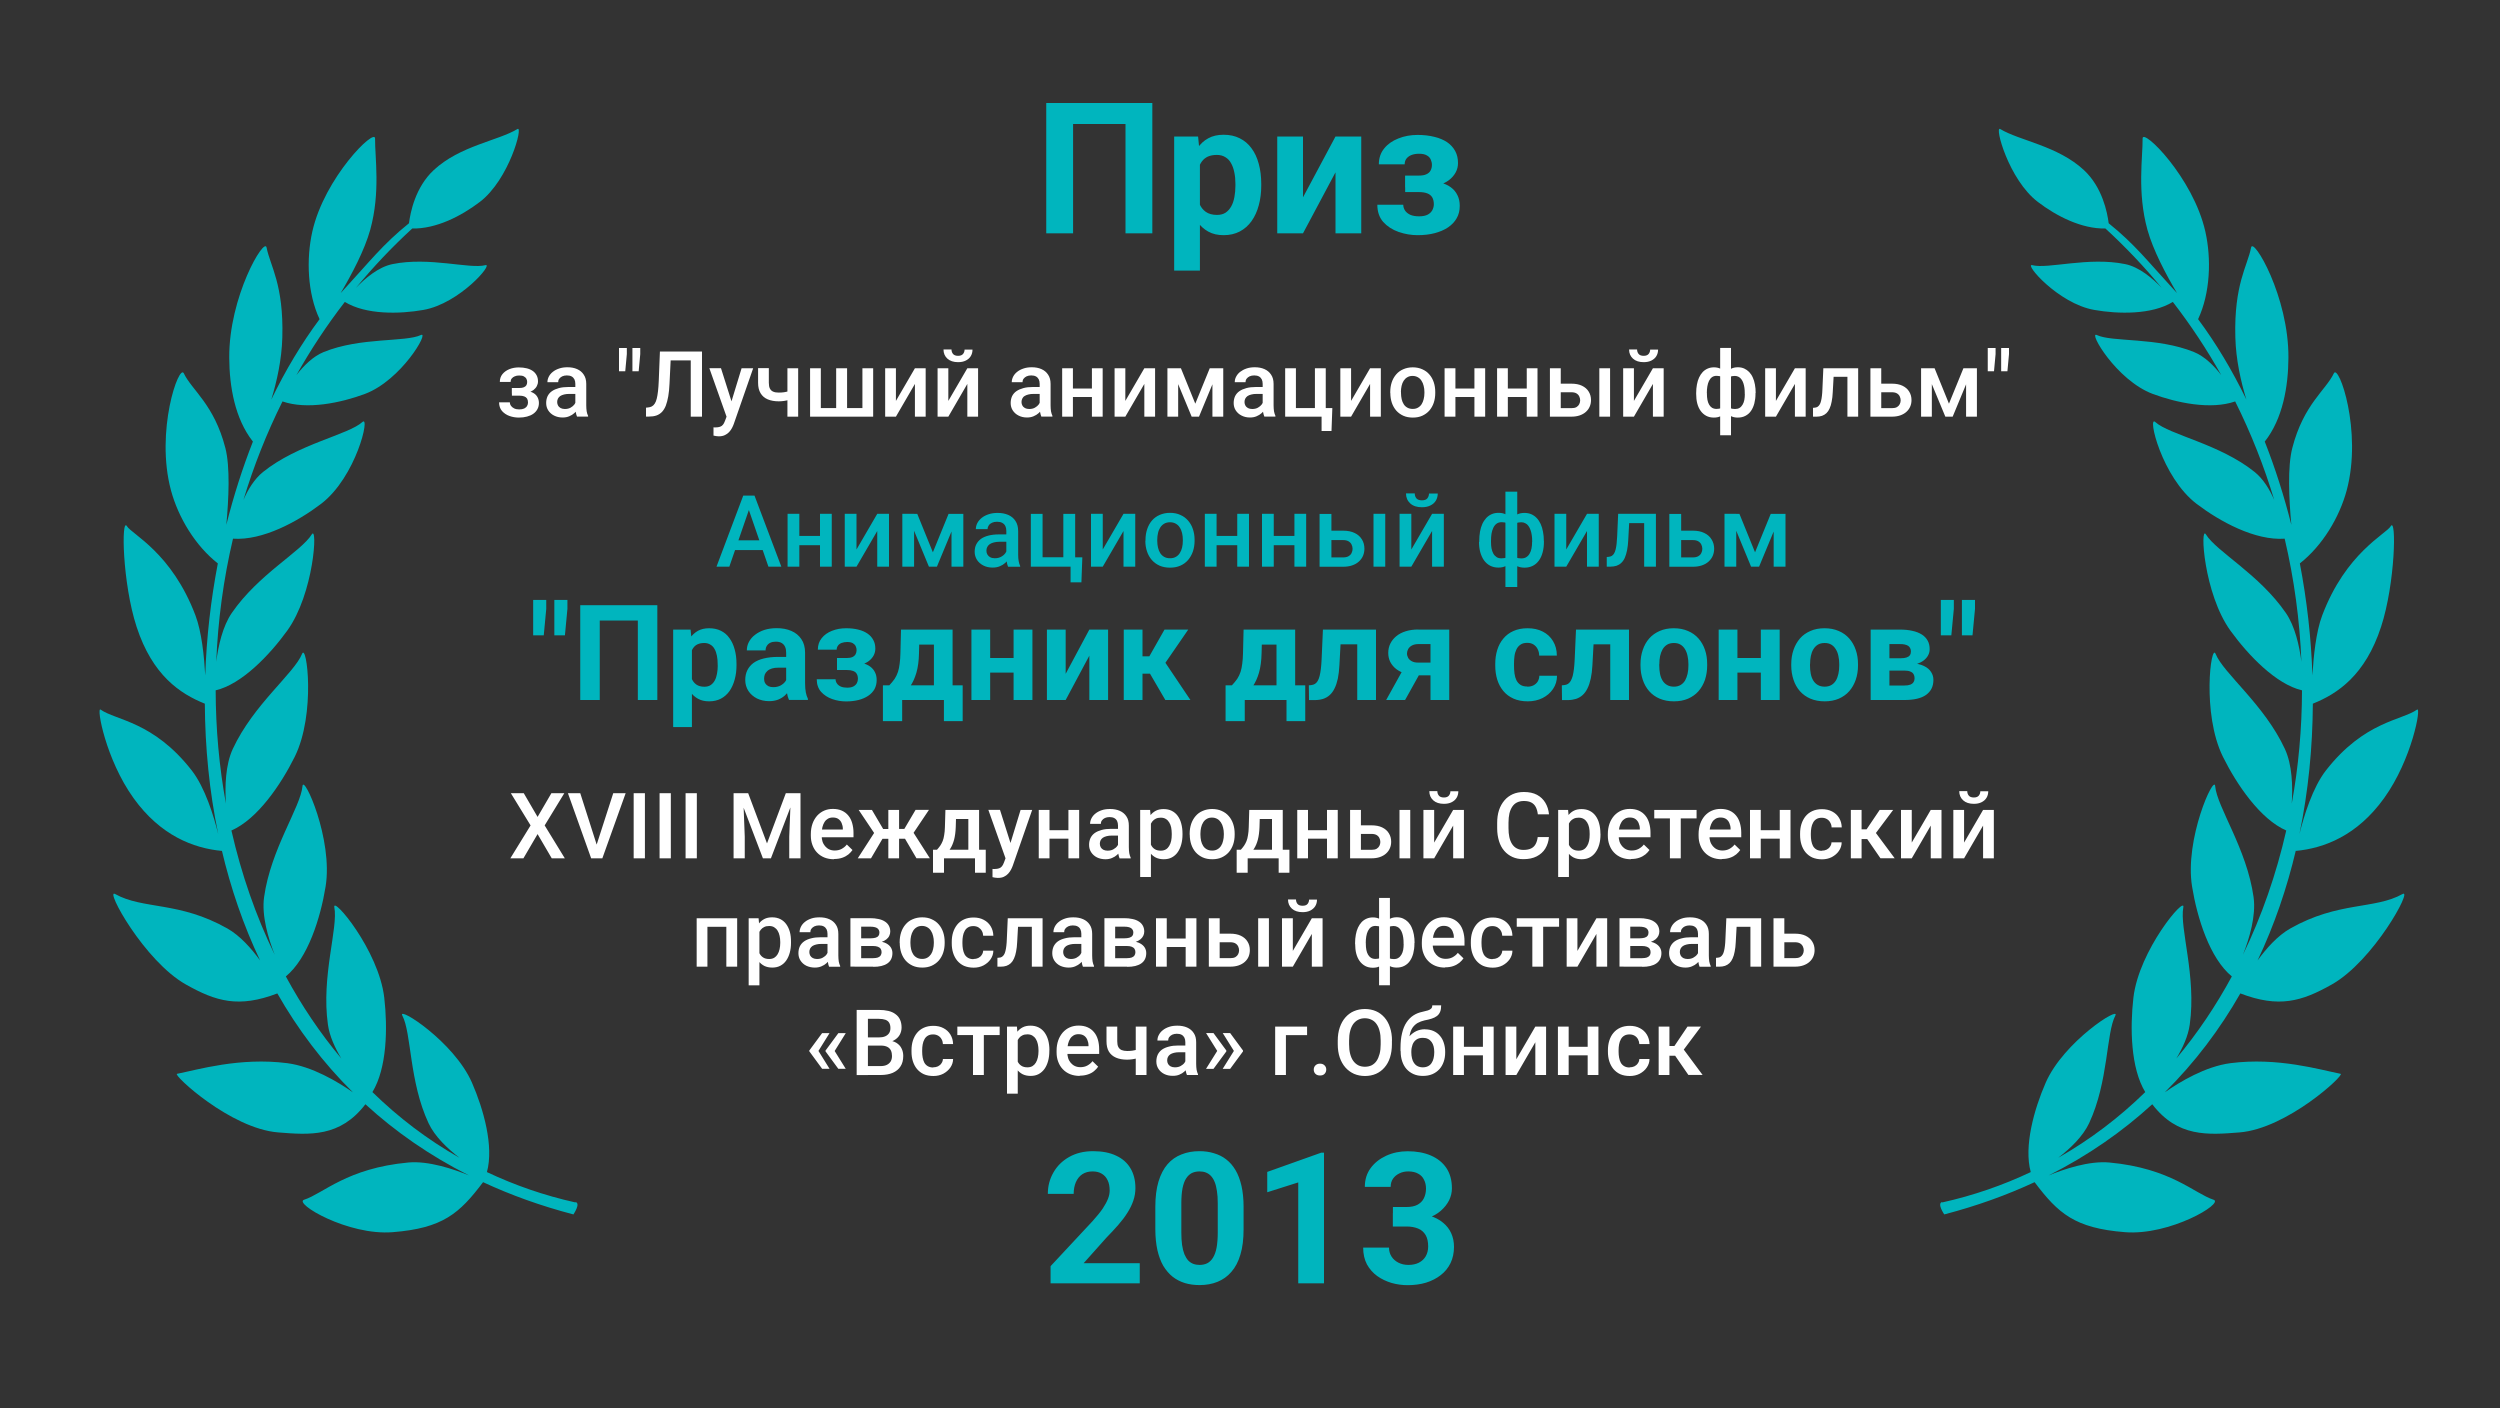
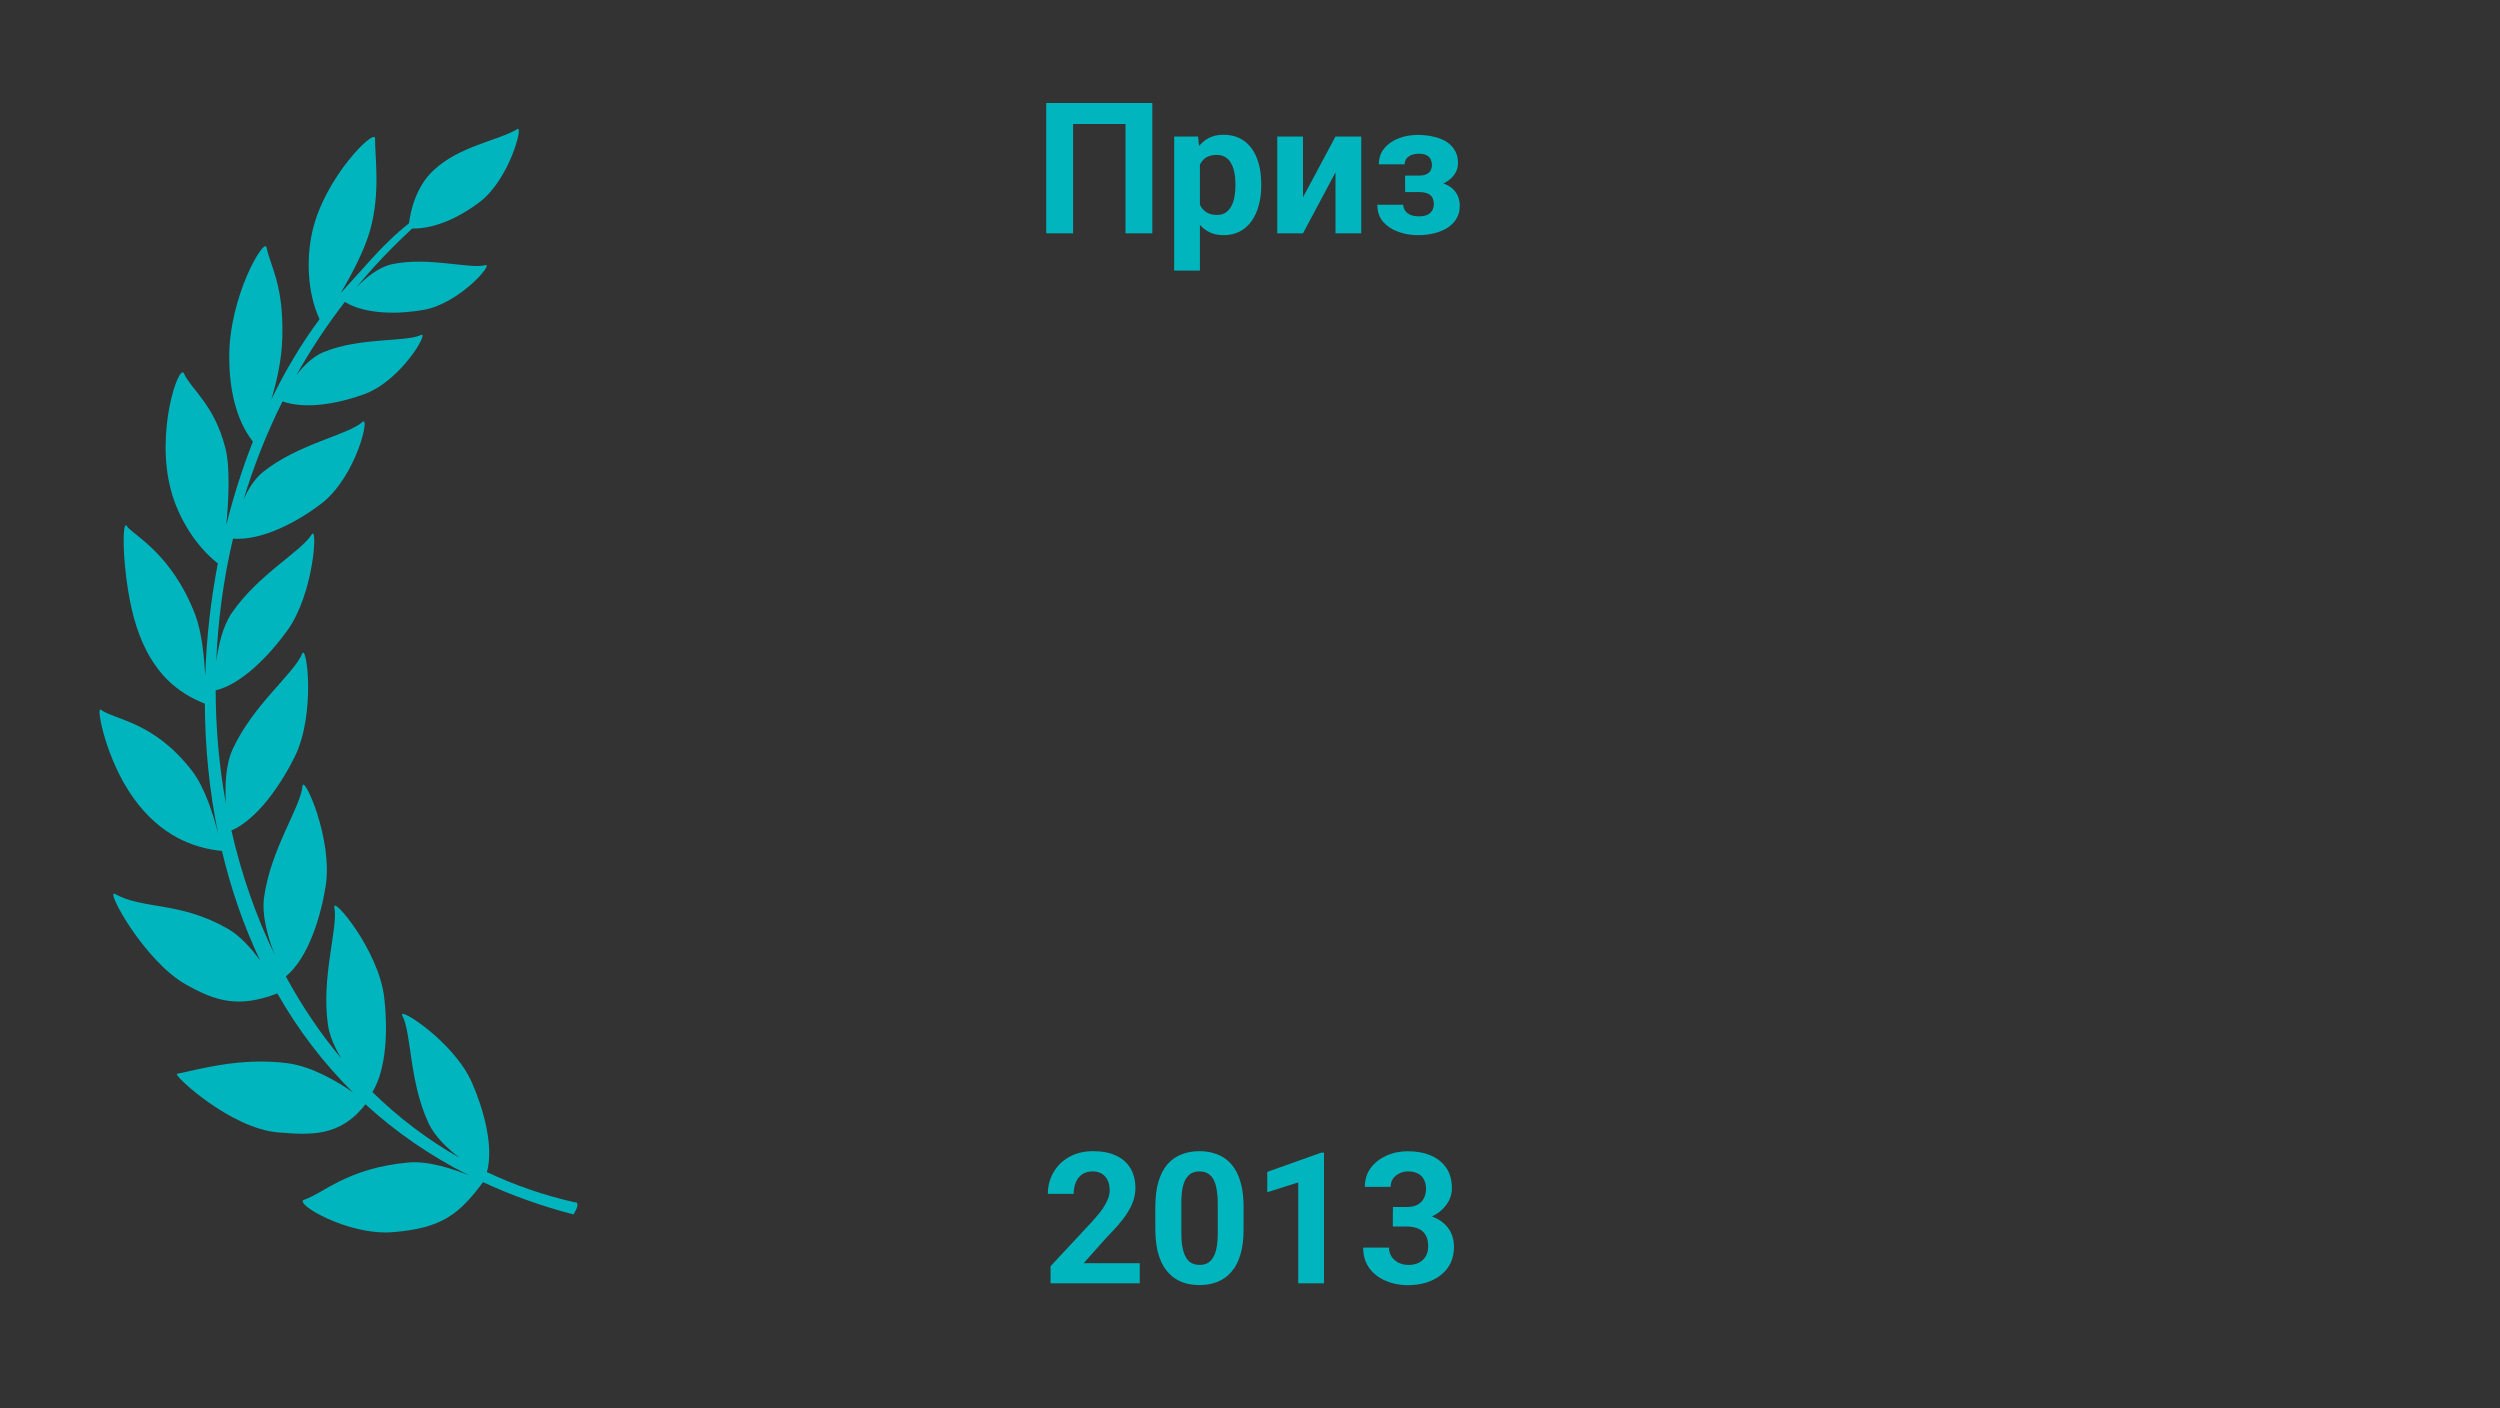
<svg xmlns="http://www.w3.org/2000/svg" id="LAURELS" viewBox="0 0 300 169">
  <rect x="0" y="0" width="300" height="169" fill="#333333" stroke="none" />
  <defs>
    <style> .cls-1 { fill: #fff; } .cls-1, .cls-2 { stroke-width: 0px; } .cls-2 { fill: #00b5be; } </style>
  </defs>
  <g id="LAURELS-2" data-name="LAURELS">
    <path class="cls-2" d="M69.08,144.3c-3.78-.84-7.33-2.08-10.65-3.65.85-3.09-.4-7.53-1.79-10.72-2.16-4.95-9-9.27-8.36-8.06,1.11,2.1.81,7.9,3.14,12.9.74,1.6,2.28,3.06,3.71,4.16-3.84-2.18-7.32-4.83-10.44-7.88,1.75-2.87,1.84-7.71,1.42-11.34-.67-5.71-6.26-12.28-5.99-10.84.48,2.49-1.59,8.26-.77,14.08.19,1.37.84,2.79,1.61,4.07-2.53-3.02-4.75-6.32-6.66-9.85,2.65-2.17,4.16-7.02,4.77-10.77.93-5.68-2.65-13.52-2.77-12.07-.22,2.53-3.8,7.51-4.61,13.33-.31,2.23.5,4.95,1.28,6.92-2.27-4.68-4.01-9.7-5.2-14.92,3.12-1.36,5.93-5.49,7.6-8.85,2.55-5.16,1.43-13.71.88-12.35-.95,2.35-5.83,6.07-8.31,11.4-.89,1.91-.96,4.51-.83,6.57-.81-4.43-1.22-8.99-1.23-13.59,3.12-.73,6.45-4.21,8.58-7.15,3.23-4.46,3.68-12.75,2.95-11.56-1.28,2.07-6.4,4.78-9.59,9.42-1.1,1.6-1.62,3.93-1.87,5.86.2-4.93.86-9.89,2.01-14.77,3.55.25,7.77-2.05,10.57-4.18,4.21-3.21,5.94-10.71,4.96-9.82-1.71,1.55-7.73,2.62-11.93,6-1.03.83-1.8,2.09-2.35,3.36,1.22-4.04,2.78-8,4.69-11.83,2.94,1.03,7.02.17,9.89-.9,4.39-1.65,7.78-7.57,6.72-7.07-1.85.88-7.23.24-11.66,2.04-1.29.52-2.41,1.65-3.28,2.77,1.7-3.03,3.64-5.97,5.81-8.78,2.53,1.55,6.54,1.47,9.43.96,4.34-.76,8.5-5.65,7.43-5.37-1.86.49-6.72-1.03-11.13-.13-1.7.34-3.31,1.72-4.4,2.86,2.06-2.5,4.31-4.88,6.76-7.13,2.85.06,5.87-1.48,8.11-3.19,3.51-2.67,5.24-9.18,4.52-8.75-2.3,1.4-6.92,2.01-10.06,4.94-2.21,2.06-2.8,5.09-2.96,6.37-3.13,2.51-4.78,4.67-7.58,7.7-.21.22-.41.45-.62.68,1.33-2.24,2.87-5.15,3.55-7.6,1.25-4.53.55-8.72.58-10.95.02-1.32-6.07,4.67-7.53,11.17-.74,3.28-.59,7.4.87,10.51-2.15,2.89-4.09,6.13-5.79,9.64.66-2.16,1.25-4.78,1.32-7.44.18-6.38-1.47-8.61-1.89-10.8-.25-1.3-4.53,5.89-4.48,13.24.02,3.46.68,7.31,2.84,10.05-1.25,3.18-2.32,6.53-3.19,9.99.29-3.12.47-6.98-.12-9.24-1.35-5.22-4.02-6.92-4.98-8.94-.57-1.2-3.45,6.94-1.54,14.05.88,3.26,2.92,6.64,5.62,8.76-.84,4.38-1.36,8.89-1.51,13.44-.13-2.29-.43-5.23-1.17-7.19-2.84-7.54-7.67-9.77-8.22-10.71-.71-1.21-.56,6.82,1.15,12.06,1.9,5.83,5.22,8.04,8.19,9.23.03,5.25.54,10.52,1.61,15.65-.54-2.17-1.58-5.59-3.19-7.65-4.6-5.89-9.1-5.99-10.93-7.29-.53-.38.6,5.96,3.96,10.63,3.22,4.48,7.17,6.01,10.6,6.33,0,0,0-.05-.03-.14,1.08,4.59,2.6,9.05,4.61,13.28-1.06-1.46-2.42-2.98-3.92-3.83-5.79-3.28-10.13-2.26-13.48-4.14-1.27-.71,3.49,8.04,8.5,10.86,3.62,2.04,6.34,2.84,10.97,1.07,2.45,4.3,5.46,8.3,9.07,11.87-1.82-1.27-4.89-3.11-7.88-3.5-5.71-.73-10.75.79-13.23,1.28-.52.1,6.41,6.57,12.14,7.03,3.78.3,7.42.6,10.47-3.38,3.58,3.28,7.71,6.16,12.43,8.54-1.85-.76-4.85-1.77-7.28-1.55-7.4.69-10.19,3.72-12.51,4.47-1.3.42,5.26,4.33,10.65,3.89,5.99-.48,7.99-2.23,10.83-6,3.33,1.55,6.94,2.85,10.84,3.87,0,0,.92-1.34.24-1.49Z" />
-     <path class="cls-2" d="M233.04,144.3c3.78-.84,7.33-2.08,10.65-3.65-.85-3.09.4-7.53,1.79-10.72,2.16-4.95,9-9.27,8.36-8.06-1.11,2.1-.81,7.9-3.14,12.9-.74,1.6-2.28,3.06-3.71,4.16,3.84-2.18,7.32-4.83,10.44-7.88-1.75-2.87-1.84-7.71-1.42-11.34.67-5.71,6.26-12.28,5.99-10.84-.48,2.49,1.59,8.26.77,14.08-.19,1.37-.84,2.79-1.61,4.07,2.53-3.02,4.75-6.32,6.66-9.85-2.65-2.17-4.16-7.02-4.77-10.77-.93-5.68,2.65-13.52,2.77-12.07.22,2.53,3.8,7.51,4.61,13.33.31,2.23-.5,4.95-1.28,6.92,2.27-4.68,4.01-9.7,5.2-14.92-3.12-1.36-5.93-5.49-7.6-8.85-2.55-5.16-1.43-13.71-.88-12.35.95,2.35,5.83,6.07,8.31,11.4.89,1.91.96,4.51.83,6.57.81-4.43,1.22-8.99,1.23-13.59-3.12-.73-6.45-4.21-8.58-7.15-3.23-4.46-3.68-12.75-2.95-11.56,1.28,2.07,6.4,4.78,9.59,9.42,1.1,1.6,1.62,3.93,1.87,5.86-.2-4.93-.86-9.89-2.01-14.77-3.55.25-7.77-2.05-10.57-4.18-4.21-3.21-5.94-10.71-4.96-9.82,1.71,1.55,7.73,2.62,11.93,6,1.03.83,1.8,2.09,2.35,3.36-1.22-4.04-2.78-8-4.69-11.83-2.94,1.03-7.02.17-9.89-.9-4.39-1.65-7.78-7.57-6.72-7.07,1.85.88,7.23.24,11.66,2.04,1.29.52,2.41,1.65,3.28,2.77-1.7-3.03-3.64-5.97-5.81-8.78-2.53,1.55-6.54,1.47-9.43.96-4.34-.76-8.5-5.65-7.43-5.37,1.86.49,6.72-1.03,11.13-.13,1.7.34,3.31,1.72,4.4,2.86-2.06-2.5-4.31-4.88-6.76-7.13-2.85.06-5.87-1.48-8.11-3.19-3.51-2.67-5.24-9.18-4.52-8.75,2.3,1.4,6.92,2.01,10.06,4.94,2.21,2.06,2.8,5.09,2.96,6.37,3.13,2.51,4.78,4.67,7.58,7.7.21.22.41.45.62.68-1.33-2.24-2.87-5.15-3.55-7.6-1.25-4.53-.55-8.72-.58-10.95-.02-1.32,6.07,4.67,7.53,11.17.74,3.28.59,7.4-.87,10.51,2.15,2.89,4.09,6.13,5.79,9.64-.66-2.16-1.25-4.78-1.32-7.44-.18-6.38,1.47-8.61,1.89-10.8.25-1.3,4.53,5.89,4.48,13.24-.02,3.46-.68,7.31-2.84,10.05,1.25,3.18,2.32,6.53,3.19,9.99-.29-3.12-.47-6.98.12-9.24,1.35-5.22,4.02-6.92,4.98-8.94.57-1.2,3.45,6.94,1.54,14.05-.88,3.26-2.92,6.64-5.62,8.76.84,4.38,1.36,8.89,1.51,13.44.13-2.29.43-5.23,1.17-7.19,2.84-7.54,7.67-9.77,8.22-10.71.71-1.21.56,6.82-1.15,12.06-1.9,5.83-5.22,8.04-8.19,9.23-.03,5.25-.54,10.52-1.61,15.65.54-2.17,1.58-5.59,3.19-7.65,4.6-5.89,9.1-5.99,10.93-7.29.53-.38-.6,5.96-3.96,10.63-3.22,4.48-7.17,6.01-10.6,6.33,0,0,0-.05.03-.14-1.08,4.59-2.6,9.05-4.61,13.28,1.06-1.46,2.42-2.98,3.92-3.83,5.79-3.28,10.13-2.26,13.48-4.14,1.27-.71-3.49,8.04-8.5,10.86-3.62,2.04-6.34,2.84-10.97,1.07-2.45,4.3-5.46,8.3-9.07,11.87,1.82-1.27,4.89-3.11,7.88-3.5,5.71-.73,10.75.79,13.23,1.28.52.1-6.41,6.57-12.14,7.03-3.78.3-7.42.6-10.47-3.38-3.58,3.28-7.71,6.16-12.43,8.54,1.85-.76,4.85-1.77,7.28-1.55,7.4.69,10.19,3.72,12.51,4.47,1.3.42-5.26,4.33-10.65,3.89-5.99-.48-7.99-2.23-10.83-6-3.33,1.55-6.94,2.85-10.84,3.87,0,0-.92-1.34-.24-1.49Z" />
  </g>
  <g id="_020_PRAZDNIK" data-name="020_PRAZDNIK">
    <path class="cls-2" d="M138.28,12.36v15.64h-3.22v-13.12h-6.29v13.12h-3.22v-15.64h12.73ZM143.99,18.61v13.86h-3.09v-16.09h2.87l.22,2.23ZM151.35,22.06v.23c0,.84-.1,1.63-.3,2.35-.19.72-.48,1.35-.86,1.89-.38.53-.85.95-1.42,1.25-.56.29-1.2.44-1.93.44s-1.32-.14-1.85-.43c-.52-.29-.96-.69-1.32-1.2-.35-.52-.63-1.13-.85-1.82-.22-.69-.38-1.43-.49-2.21v-.59c.12-.85.28-1.62.49-2.32.21-.71.5-1.32.85-1.84.36-.52.79-.93,1.31-1.21.52-.29,1.13-.43,1.84-.43.74,0,1.39.14,1.94.42.57.28,1.04.68,1.42,1.2.39.52.68,1.15.87,1.87.2.72.3,1.53.3,2.41ZM148.25,22.29v-.23c0-.49-.04-.95-.13-1.36-.08-.42-.21-.79-.39-1.11-.17-.32-.4-.56-.69-.73-.28-.18-.62-.27-1.02-.27-.42,0-.78.07-1.08.2-.29.14-.53.33-.72.59-.19.26-.33.57-.42.92-.09.36-.15.76-.17,1.21v1.49c.04.53.14,1.01.3,1.43.16.42.42.74.76.99.34.24.8.37,1.35.37.41,0,.75-.09,1.03-.27.28-.19.5-.44.68-.76.18-.32.3-.69.38-1.12.08-.42.12-.88.12-1.36ZM156.36,23.68l3.9-7.3h3.09v11.62h-3.09v-7.32l-3.9,7.32h-3.09v-11.62h3.09v7.3ZM170.91,22.46h-2.3v-1.39h1.64c.39,0,.69-.05.92-.16.24-.11.4-.26.5-.45.11-.2.16-.43.16-.68,0-.22-.05-.43-.14-.63-.09-.21-.24-.38-.47-.5-.22-.14-.54-.2-.94-.2-.34,0-.64.05-.9.15-.26.1-.46.25-.61.44-.14.19-.21.41-.21.68h-3.1c0-.74.21-1.37.63-1.89.42-.53.99-.93,1.7-1.21.71-.29,1.49-.43,2.33-.43.74,0,1.4.08,2,.23.6.14,1.1.36,1.53.64.42.29.74.64.97,1.06.23.42.34.9.34,1.45,0,.39-.09.77-.28,1.12-.19.35-.46.66-.81.93-.35.26-.78.47-1.28.62-.49.15-1.05.23-1.68.23ZM168.62,21.68h2.3c.7,0,1.3.07,1.83.2.53.13.97.32,1.33.58.36.26.63.58.81.96.19.37.28.8.28,1.29,0,.55-.12,1.05-.37,1.48-.24.43-.59.79-1.04,1.1-.45.3-.99.53-1.6.69-.61.16-1.29.24-2.03.24-.79,0-1.55-.13-2.3-.39-.74-.26-1.36-.66-1.84-1.19-.47-.54-.71-1.23-.71-2.07h3.11c0,.24.07.47.21.69.14.21.36.39.64.52.29.12.64.18,1.06.18s.76-.07,1.02-.2c.26-.14.44-.32.56-.54.12-.23.18-.47.18-.71,0-.34-.07-.62-.2-.84-.13-.21-.33-.37-.6-.47-.26-.1-.6-.15-1-.15h-1.64v-1.35Z" />
-     <path class="cls-2" d="M90.07,60.61l-2.55,7.39h-1.54l3.21-8.53h.98l-.11,1.14ZM92.21,68l-2.55-7.39-.11-1.14h.99l3.22,8.53h-1.55ZM92.08,64.84v1.17h-4.64v-1.17h4.64ZM98.79,64.31v1.11h-3.28v-1.11h3.28ZM95.92,61.66v6.34h-1.41v-6.34h1.41ZM99.81,61.66v6.34h-1.41v-6.34h1.41ZM102.78,65.94l2.49-4.28h1.41v6.34h-1.41v-4.28l-2.49,4.28h-1.41v-6.34h1.41v4.28ZM111.94,66.29l1.89-4.63h1.23l-2.63,6.34h-.96l-2.62-6.34h1.22l1.88,4.63ZM109.69,61.66v6.34h-1.41v-6.34h1.41ZM114.18,68v-6.34h1.42v6.34h-1.42ZM120.76,66.73v-3.02c0-.23-.04-.42-.12-.59-.08-.16-.21-.29-.38-.38-.16-.09-.37-.13-.62-.13-.23,0-.43.04-.6.12-.17.08-.3.18-.39.32-.09.13-.14.28-.14.45h-1.41c0-.25.06-.49.18-.73.12-.23.3-.44.53-.63.23-.18.51-.33.83-.43.32-.11.68-.16,1.08-.16.48,0,.9.08,1.27.24.37.16.66.4.87.73.21.32.32.72.32,1.21v2.82c0,.29.02.55.06.78.04.23.1.42.18.59v.09h-1.45c-.07-.15-.12-.35-.16-.58-.04-.24-.05-.47-.05-.69ZM120.96,64.14v.87s-1,0-1,0c-.26,0-.49.03-.69.08-.2.05-.37.12-.5.21-.13.09-.23.21-.3.34-.07.13-.1.28-.1.45s.04.32.12.46c.08.14.19.24.34.32.15.08.34.12.55.12.29,0,.54-.06.76-.18.22-.12.39-.27.51-.44.12-.18.19-.34.2-.5l.46.63c-.05.16-.13.33-.24.52-.11.18-.26.36-.44.53-.18.16-.4.3-.65.4-.25.11-.54.16-.87.16-.41,0-.78-.08-1.11-.25-.32-.17-.58-.39-.76-.67-.18-.29-.28-.61-.28-.97,0-.34.06-.63.19-.89.13-.26.32-.48.56-.66.25-.18.56-.31.91-.4.36-.09.77-.14,1.23-.14h1.11ZM123.7,68v-6.34h1.41v5.21h2.49v-5.21h1.42v6.34h-5.32ZM129.88,66.88l-.11,3h-1.3v-1.88h-.76v-1.12h2.17ZM132.33,65.94l2.49-4.28h1.41v6.34h-1.41v-4.28l-2.49,4.28h-1.41v-6.34h1.41v4.28ZM137.46,64.9v-.13c0-.46.07-.88.2-1.27.13-.39.32-.74.57-1.03.25-.29.56-.52.93-.68.37-.16.78-.25,1.24-.25s.88.08,1.24.25c.37.16.68.39.93.68.25.29.45.63.58,1.03.13.39.2.81.2,1.27v.13c0,.46-.07.88-.2,1.27-.13.39-.33.73-.58,1.03-.25.29-.56.52-.93.68-.36.16-.77.24-1.24.24s-.88-.08-1.25-.24c-.36-.16-.67-.39-.93-.68-.25-.29-.45-.63-.58-1.03-.13-.39-.2-.81-.2-1.27ZM138.87,64.77v.13c0,.29.03.55.09.81s.15.48.27.67c.12.19.29.34.48.45.2.11.43.16.7.16s.49-.05.68-.16c.2-.11.36-.26.48-.45.12-.19.22-.41.28-.67.06-.25.09-.52.09-.81v-.13c0-.28-.03-.55-.09-.8-.06-.25-.15-.48-.28-.67-.12-.2-.28-.35-.48-.46-.19-.11-.42-.17-.69-.17s-.5.06-.69.17c-.19.11-.35.26-.48.46-.12.2-.22.42-.27.67-.06.25-.09.52-.09.8ZM148.87,64.31v1.11h-3.28v-1.11h3.28ZM145.99,61.66v6.34h-1.41v-6.34h1.41ZM149.88,61.66v6.34h-1.41v-6.34h1.41ZM155.72,64.31v1.11h-3.28v-1.11h3.28ZM152.85,61.66v6.34h-1.41v-6.34h1.41ZM156.74,61.66v6.34h-1.41v-6.34h1.41ZM159.29,63.68h1.87c.55,0,1.01.09,1.4.28.38.18.67.44.87.77.2.32.3.7.3,1.11,0,.31-.06.6-.17.86-.11.26-.28.49-.5.69-.22.2-.49.35-.81.46-.32.11-.68.16-1.09.16h-2.81v-6.34h1.42v5.22h1.39c.28,0,.51-.05.67-.15.17-.1.29-.22.36-.38.08-.16.12-.32.12-.5s-.04-.35-.12-.51c-.07-.16-.2-.29-.36-.39-.17-.1-.39-.15-.67-.15h-1.87v-1.12ZM166.23,61.66v6.34h-1.41v-6.34h1.41ZM169.36,65.94l2.49-4.28h1.41v6.34h-1.41v-4.28l-2.49,4.28h-1.41v-6.34h1.41v4.28ZM171.48,59.22h1.05c0,.32-.08.61-.23.86-.15.25-.37.44-.66.58-.28.14-.62.21-1.01.21-.59,0-1.06-.15-1.4-.46-.34-.31-.51-.71-.51-1.2h1.05c0,.22.06.41.19.58.13.16.35.25.67.25s.53-.08.66-.25c.13-.17.19-.36.19-.58ZM185.27,64.91v.12c0,.45-.05.86-.15,1.24-.1.38-.24.7-.44.98-.2.28-.44.49-.73.64-.29.15-.62.23-1,.23-.33,0-.62-.06-.87-.17-.25-.11-.45-.27-.62-.47-.17-.21-.3-.45-.41-.73-.1-.28-.17-.59-.22-.93v-1.83c.05-.36.12-.69.22-.98.1-.3.24-.56.4-.78.17-.22.38-.39.62-.5.24-.12.53-.18.86-.18.3,0,.58.05.83.16.25.11.46.26.65.46.19.2.34.43.47.71.12.27.22.58.28.93.07.34.1.71.1,1.11ZM183.86,65.03v-.12c0-.25-.01-.48-.05-.7-.03-.22-.08-.43-.15-.61-.06-.19-.15-.35-.25-.49-.1-.14-.22-.25-.37-.32-.14-.08-.3-.12-.49-.12-.25,0-.46.04-.63.13-.16.08-.29.2-.38.35-.08.15-.13.32-.16.52v2.5c.03.16.08.31.17.43.09.12.22.22.38.3.16.07.37.11.63.11.24,0,.43-.05.59-.15.16-.1.3-.24.4-.42.11-.18.18-.39.23-.63.05-.24.07-.5.07-.77ZM177.51,65.03v-.12c0-.39.03-.76.09-1.11.06-.34.16-.65.28-.93.13-.28.29-.51.47-.71.19-.2.4-.35.65-.46.25-.11.52-.16.83-.16.33,0,.61.06.85.18.24.12.44.29.6.5.17.22.3.48.4.78.1.3.17.62.22.98v1.76c-.04.34-.12.66-.22.95-.1.29-.23.54-.4.75-.16.21-.37.38-.61.49-.24.12-.53.18-.86.18-.38,0-.71-.08-1-.23-.29-.15-.53-.37-.73-.64-.2-.28-.34-.6-.45-.98-.1-.38-.15-.79-.15-1.24ZM178.92,64.91v.12c0,.28.02.54.06.77.05.24.12.45.22.63.1.18.23.31.39.42s.36.15.59.15c.26,0,.47-.04.63-.12.16-.08.29-.19.38-.32.09-.14.15-.29.17-.47v-2.43c-.02-.2-.08-.37-.16-.52-.09-.15-.21-.27-.38-.35-.16-.09-.38-.13-.63-.13-.23,0-.43.06-.6.18-.16.12-.29.28-.39.49-.1.2-.17.44-.22.71-.04.27-.06.56-.06.86ZM180.65,70.44v-11.44h1.42v11.44h-1.42ZM187.95,65.94l2.49-4.28h1.41v6.34h-1.41v-4.28l-2.49,4.28h-1.41v-6.34h1.41v4.28ZM197.6,61.66v1.12h-3.09v-1.12h3.09ZM198.71,61.66v6.34h-1.41v-6.34h1.41ZM194.16,61.66h1.4l-.17,3.13c-.02.46-.07.88-.14,1.23-.07.35-.16.65-.27.91-.11.25-.25.45-.42.61-.16.16-.35.27-.57.35-.22.07-.47.11-.74.11h-.44v-1.16s.22-.02.22-.02c.15-.01.27-.05.38-.11.11-.07.2-.16.27-.28.08-.12.14-.28.19-.47.05-.19.09-.42.12-.68.03-.26.05-.57.07-.91l.12-2.71ZM201.26,63.68h1.87c.55,0,1.01.09,1.39.28.38.18.67.44.87.77.2.32.31.7.31,1.11,0,.31-.06.6-.17.86-.11.26-.28.49-.5.69-.22.2-.49.35-.81.46-.32.11-.68.16-1.09.16h-2.81v-6.34h1.42v5.22h1.39c.28,0,.51-.05.67-.15.17-.1.29-.22.36-.38.08-.16.12-.32.12-.5s-.04-.35-.12-.51c-.07-.16-.2-.29-.36-.39-.17-.1-.39-.15-.67-.15h-1.87v-1.12ZM210.6,66.29l1.89-4.63h1.23l-2.63,6.34h-.96l-2.62-6.34h1.22l1.88,4.63ZM208.35,61.66v6.34h-1.41v-6.34h1.41ZM212.84,68v-6.34h1.42v6.34h-1.42Z" />
-     <path class="cls-2" d="M65.55,71.99v1.08l-.3,3.17h-1.27v-4.25h1.57ZM68.09,71.99v1.08l-.3,3.17h-1.27v-4.25h1.57ZM78.88,72.62v11.38h-2.34v-9.54h-4.57v9.54h-2.34v-11.38h9.26ZM83.03,77.17v10.08h-2.25v-11.7h2.09l.16,1.62ZM88.38,79.68v.16c0,.61-.07,1.18-.22,1.71-.14.53-.35.98-.62,1.38-.28.39-.62.69-1.03.91-.41.21-.88.32-1.41.32s-.96-.1-1.34-.31c-.38-.21-.7-.5-.96-.88-.26-.38-.46-.82-.62-1.32-.16-.5-.28-1.04-.36-1.61v-.43c.08-.61.2-1.18.36-1.69.16-.52.36-.96.62-1.34.26-.38.58-.67.95-.88.38-.21.83-.31,1.34-.31.54,0,1.01.1,1.41.3.41.2.76.49,1.03.88.28.38.49.83.63,1.36.15.53.22,1.11.22,1.75ZM86.12,79.84v-.16c0-.36-.03-.69-.09-.99-.06-.31-.15-.58-.28-.8-.12-.23-.29-.41-.5-.53-.2-.13-.45-.2-.74-.2-.31,0-.57.05-.79.15-.21.1-.39.24-.52.43-.14.19-.24.41-.3.67-.07.26-.11.55-.12.88v1.09c.03.39.1.73.22,1.04.12.3.3.54.55.72.25.18.58.27.98.27.3,0,.55-.07.75-.2.2-.14.37-.32.49-.55.13-.23.22-.51.27-.81.06-.31.09-.64.09-.99ZM94.34,82.09v-3.77c0-.27-.04-.5-.13-.7-.09-.2-.23-.35-.41-.46-.18-.11-.42-.16-.71-.16-.25,0-.47.04-.65.13-.18.08-.32.21-.42.37-.1.16-.15.34-.15.55h-2.25c0-.36.08-.7.25-1.02.17-.32.41-.61.73-.85.32-.25.7-.45,1.13-.59.44-.14.94-.21,1.48-.21.66,0,1.24.11,1.75.33.51.22.91.55,1.2.98.3.44.45.98.45,1.64v3.62c0,.46.03.84.09,1.14.06.29.14.55.25.77v.13h-2.27c-.11-.23-.19-.52-.25-.86-.05-.35-.08-.7-.08-1.05ZM94.64,78.85l.02,1.27h-1.26c-.3,0-.55.03-.77.1-.22.07-.4.16-.54.29-.14.12-.24.26-.31.42-.06.16-.09.34-.09.53s.04.37.13.52c.09.15.22.27.38.36.17.08.36.12.59.12.34,0,.63-.07.88-.2.25-.14.44-.3.58-.5.14-.2.21-.39.22-.56l.59.95c-.08.21-.2.43-.34.66-.14.23-.32.45-.54.65-.22.2-.48.36-.79.49-.31.12-.67.19-1.09.19-.54,0-1.02-.11-1.46-.32-.43-.22-.78-.52-1.03-.9-.25-.39-.38-.82-.38-1.31,0-.44.08-.84.25-1.18.17-.34.41-.63.73-.87.33-.24.74-.42,1.23-.54.49-.12,1.06-.19,1.7-.19h1.3ZM102.11,79.97h-1.67v-1.01h1.19c.28,0,.5-.04.67-.12.17-.08.29-.19.37-.33.08-.15.12-.31.12-.49,0-.16-.03-.32-.1-.46-.06-.15-.18-.27-.34-.37-.16-.1-.39-.15-.69-.15-.24,0-.46.04-.66.11-.19.07-.34.18-.44.32-.1.14-.16.3-.16.49h-2.26c0-.54.15-.99.46-1.38.31-.39.72-.68,1.23-.88.52-.21,1.08-.31,1.7-.31.54,0,1.02.05,1.45.16.43.1.8.26,1.11.47.31.21.54.47.7.77.17.3.25.65.25,1.05,0,.29-.07.56-.2.81-.14.26-.33.48-.59.68-.26.19-.57.34-.93.45-.36.11-.77.16-1.22.16ZM100.44,79.41h1.67c.51,0,.95.05,1.33.15.38.09.71.23.97.42.26.19.46.42.59.7.14.27.2.58.2.94,0,.4-.09.76-.26,1.08-.18.31-.43.58-.76.8-.33.22-.72.39-1.16.5-.45.11-.94.17-1.48.17-.57,0-1.13-.09-1.67-.28-.54-.19-.99-.48-1.34-.87-.34-.39-.52-.89-.52-1.51h2.26c0,.18.05.34.16.5.1.16.26.28.47.38.21.09.47.13.77.13s.56-.05.74-.15c.19-.1.32-.23.41-.39.09-.17.13-.34.13-.52,0-.25-.05-.45-.15-.61-.09-.16-.24-.27-.44-.34-.19-.07-.43-.11-.73-.11h-1.19v-.98ZM108.1,75.55h2.25l-.07,2.83c-.02.91-.12,1.68-.31,2.34-.19.65-.44,1.2-.75,1.64-.31.44-.67.8-1.07,1.06-.4.26-.81.46-1.25.59h-.42l-.02-1.73.24-.02c.26-.28.48-.54.66-.8.17-.27.3-.54.4-.84.09-.29.16-.62.2-.98.05-.36.08-.78.09-1.25l.07-2.83ZM108.71,75.55h5.6v8.45h-2.24v-6.65h-3.36v-1.8ZM105.96,82.24h9.56v4.3h-2.25v-2.54h-5.01v2.54h-2.31v-4.3ZM122.37,78.96v1.75h-4.3v-1.75h4.3ZM118.82,75.55v8.45h-2.25v-8.45h2.25ZM123.89,75.55v8.45h-2.26v-8.45h2.26ZM127.88,80.86l2.84-5.31h2.25v8.45h-2.25v-5.32l-2.84,5.32h-2.25v-8.45h2.25v5.31ZM137.1,75.55v8.45h-2.25v-8.45h2.25ZM142.59,75.55l-3.64,5.29h-2.25l-.27-2.08h1.49l1.82-3.21h2.85ZM139.84,84l-2.08-3.57,1.96-1.09,3.13,4.66h-3.01ZM149.21,75.55h2.25l-.07,2.83c-.02.91-.12,1.68-.31,2.34-.19.65-.44,1.2-.75,1.64-.31.44-.67.8-1.07,1.06-.4.26-.81.46-1.25.59h-.42l-.02-1.73.24-.02c.26-.28.48-.54.66-.8.17-.27.3-.54.4-.84.09-.29.16-.62.2-.98.05-.36.08-.78.09-1.25l.07-2.83ZM149.82,75.55h5.6v8.45h-2.24v-6.65h-3.36v-1.8ZM147.07,82.24h9.56v4.3h-2.25v-2.54h-5.01v2.54h-2.3v-4.3ZM163.47,75.55v1.77h-4.16v-1.77h4.16ZM165.12,75.55v8.45h-2.25v-8.45h2.25ZM158.75,75.55h2.21l-.23,4.27c-.03.61-.1,1.15-.19,1.61-.1.46-.23.86-.4,1.19-.16.33-.36.6-.59.8-.22.2-.49.35-.79.45-.3.09-.62.14-.99.14h-.69l-.02-1.77.29-.03c.17-.02.31-.06.44-.14.13-.08.24-.2.33-.35.09-.16.17-.35.23-.59.06-.24.11-.52.15-.84.04-.32.07-.7.09-1.12l.16-3.61ZM168.68,79.78h2.28l-2.35,4.22h-2.27l2.34-4.22ZM170.2,75.55h3.71v8.45h-2.25v-6.71h-1.46c-.31,0-.56.06-.77.17-.2.11-.35.25-.45.43-.09.17-.14.35-.14.53s.05.35.14.52c.09.17.24.3.44.41.2.11.44.16.74.16h2.34v1.53h-2.34c-.56,0-1.06-.07-1.5-.2-.44-.14-.81-.32-1.12-.56-.31-.24-.54-.53-.71-.85-.16-.33-.24-.69-.24-1.08s.08-.78.25-1.12c.17-.34.41-.64.72-.89.31-.26.69-.45,1.13-.59.45-.14.95-.21,1.52-.21ZM183.29,82.4c.28,0,.52-.05.73-.16.21-.11.38-.26.5-.45.12-.2.19-.43.2-.7h2.12c0,.59-.16,1.12-.48,1.59-.31.46-.73.82-1.26,1.09-.53.26-1.12.39-1.77.39s-1.23-.11-1.72-.33c-.48-.22-.89-.52-1.21-.91-.32-.39-.57-.84-.73-1.36-.16-.52-.24-1.08-.24-1.67v-.23c0-.6.08-1.16.24-1.67.16-.52.4-.97.73-1.36.32-.39.73-.7,1.21-.91.49-.22,1.05-.33,1.7-.33.69,0,1.3.13,1.82.4.53.27.94.65,1.23,1.14.3.49.46,1.07.46,1.74h-2.12c0-.28-.06-.54-.18-.77-.11-.23-.27-.41-.48-.55-.21-.14-.47-.21-.77-.21-.33,0-.6.07-.8.21-.21.14-.37.32-.49.56-.11.23-.2.5-.24.8-.04.3-.06.61-.06.94v.23c0,.33.02.64.06.95.04.3.12.57.23.8.12.23.28.42.49.55.21.14.48.2.81.2ZM193.83,75.55v1.77h-4.16v-1.77h4.16ZM195.48,75.55v8.45h-2.25v-8.45h2.25ZM189.11,75.55h2.21l-.23,4.27c-.03.61-.1,1.15-.2,1.61-.1.46-.23.86-.4,1.19-.16.33-.36.6-.59.8-.22.2-.49.35-.79.45-.3.09-.62.14-.98.14h-.69l-.02-1.77.29-.03c.17-.02.31-.06.44-.14.13-.08.24-.2.33-.35.09-.16.17-.35.24-.59.06-.24.11-.52.15-.84.04-.32.07-.7.09-1.12l.16-3.61ZM196.86,79.86v-.16c0-.62.09-1.19.27-1.71.18-.53.43-.98.77-1.37.34-.39.76-.68,1.25-.9.5-.22,1.06-.33,1.7-.33s1.21.11,1.71.33c.5.21.92.51,1.26.9.34.39.6.84.78,1.37.18.52.26,1.09.26,1.71v.16c0,.61-.09,1.18-.26,1.71-.18.52-.44.98-.78,1.37-.34.39-.76.68-1.25.9-.49.21-1.06.32-1.7.32s-1.21-.11-1.71-.32c-.5-.21-.91-.51-1.26-.9-.34-.39-.6-.85-.77-1.37-.18-.53-.27-1.1-.27-1.71ZM199.11,79.7v.16c0,.35.03.68.09.99.06.31.16.58.3.81.14.23.32.41.55.54.22.13.5.2.82.2s.58-.07.8-.2c.22-.13.4-.31.54-.54.13-.23.23-.51.3-.81.07-.31.1-.64.1-.99v-.16c0-.34-.03-.67-.1-.97-.06-.31-.16-.58-.3-.81-.14-.24-.32-.43-.54-.56-.22-.14-.49-.2-.81-.2s-.59.07-.81.2c-.22.14-.4.32-.54.56-.13.23-.23.51-.3.81-.06.3-.09.62-.09.97ZM212.04,78.96v1.75h-4.3v-1.75h4.3ZM208.49,75.55v8.45h-2.25v-8.45h2.25ZM213.56,75.55v8.45h-2.26v-8.45h2.26ZM214.95,79.86v-.16c0-.62.09-1.19.27-1.71.18-.53.44-.98.77-1.37.34-.39.75-.68,1.25-.9.49-.22,1.06-.33,1.7-.33s1.21.11,1.71.33c.5.21.92.51,1.26.9.34.39.6.84.78,1.37.18.52.27,1.09.27,1.71v.16c0,.61-.09,1.18-.27,1.71-.18.52-.44.98-.78,1.37-.34.39-.76.68-1.25.9-.49.21-1.06.32-1.7.32s-1.21-.11-1.71-.32c-.49-.21-.91-.51-1.26-.9-.34-.39-.6-.85-.77-1.37-.18-.53-.27-1.1-.27-1.71ZM217.2,79.7v.16c0,.35.03.68.09.99.06.31.16.58.3.81.14.23.32.41.55.54.22.13.5.2.82.2s.58-.07.81-.2c.22-.13.4-.31.54-.54.14-.23.23-.51.3-.81.07-.31.1-.64.1-.99v-.16c0-.34-.03-.67-.1-.97-.06-.31-.16-.58-.31-.81-.14-.24-.32-.43-.54-.56-.22-.14-.49-.2-.81-.2s-.59.07-.81.2c-.22.14-.4.32-.54.56-.14.23-.24.51-.3.81-.06.3-.09.62-.09.97ZM228.55,80.47h-2.65v-1.48s2.17,0,2.17,0c.29,0,.53-.03.71-.09.18-.06.32-.15.4-.27.09-.12.13-.28.13-.45,0-.16-.03-.29-.09-.4-.05-.11-.13-.21-.24-.28-.11-.07-.25-.12-.41-.16-.16-.04-.35-.05-.57-.05h-1.27v6.71h-2.25v-8.45h3.52c.55,0,1.05.05,1.48.15.44.09.81.24,1.12.43.31.19.55.44.71.73.17.29.25.64.25,1.04,0,.26-.06.51-.18.73-.12.23-.29.43-.52.61-.23.18-.51.32-.85.44-.33.11-.72.18-1.16.2l-.31.59ZM228.55,84h-3.2l.77-1.74h2.43c.28,0,.5-.03.68-.1.18-.07.31-.17.39-.3.09-.14.13-.3.13-.48s-.04-.34-.12-.48c-.08-.14-.21-.24-.38-.31-.17-.08-.41-.12-.7-.12h-2.1l.02-1.48h2.39l.55.59c.59.04,1.08.15,1.47.34s.67.43.85.72c.19.29.28.6.28.95,0,.4-.08.75-.23,1.05s-.38.55-.67.76c-.29.2-.65.35-1.08.45-.43.1-.92.15-1.48.15ZM234.46,71.99v1.08l-.3,3.17h-1.26v-4.25h1.57ZM237,71.99v1.08l-.3,3.17h-1.27v-4.25h1.57Z" />
-     <path class="cls-1" d="M62.54,47.22h-1.12v-.66h.9c.23,0,.41-.03.55-.09.14-.06.24-.15.3-.25.06-.11.09-.24.09-.39,0-.13-.03-.25-.09-.37-.06-.12-.16-.21-.3-.29-.14-.08-.33-.11-.57-.11-.2,0-.37.03-.53.1-.15.06-.28.15-.37.27-.09.11-.13.25-.13.4h-1.29c0-.36.1-.67.31-.93.21-.26.49-.46.83-.6.35-.14.73-.21,1.14-.21.35,0,.67.04.96.11.28.07.52.18.72.32.2.14.35.32.46.53.11.21.16.45.16.72,0,.2-.05.38-.14.56-.09.18-.23.33-.4.47-.18.13-.39.24-.64.31-.25.08-.52.11-.83.11ZM61.43,46.85h1.12c.34,0,.65.03.91.1.26.06.49.16.67.29.18.13.31.29.4.48.09.19.14.4.14.64,0,.27-.06.52-.18.74-.11.21-.28.4-.49.55-.21.15-.46.26-.76.34-.29.08-.62.12-.97.12-.39,0-.76-.06-1.13-.19-.36-.13-.66-.33-.9-.6-.23-.27-.35-.62-.35-1.04h1.29c0,.15.04.28.13.41.09.13.22.23.39.32.17.08.37.12.61.12s.44-.04.6-.11c.15-.08.27-.18.34-.31.08-.13.11-.26.11-.41,0-.19-.04-.35-.11-.47-.08-.12-.19-.2-.34-.26-.15-.06-.35-.09-.58-.09h-.9v-.64ZM69.04,48.83v-2.77c0-.21-.04-.39-.11-.54-.08-.15-.19-.27-.34-.35-.15-.08-.34-.12-.57-.12-.21,0-.39.04-.55.11-.15.07-.27.17-.36.29-.09.12-.13.26-.13.41h-1.29c0-.23.06-.45.17-.67.11-.21.27-.41.48-.57.21-.17.46-.3.76-.4.29-.1.62-.15.99-.15.44,0,.82.07,1.16.22.34.15.61.37.8.67.2.29.3.66.3,1.11v2.58c0,.26.02.5.05.71.04.21.09.39.17.54v.09h-1.33c-.06-.14-.11-.32-.15-.53-.03-.22-.05-.43-.05-.63ZM69.23,46.47v.8s-.92,0-.92,0c-.24,0-.45.02-.63.07-.18.04-.33.11-.46.19-.12.09-.21.19-.27.31-.06.12-.09.26-.09.41s.04.3.11.42c.07.13.18.22.31.3.14.07.31.11.5.11.26,0,.5-.05.69-.16.2-.11.36-.25.47-.4.11-.16.18-.31.18-.46l.42.57c-.04.15-.12.3-.22.47-.1.17-.24.33-.41.48-.16.15-.36.27-.6.37-.23.1-.49.15-.8.15-.38,0-.72-.08-1.02-.23-.3-.15-.53-.36-.7-.62-.17-.26-.25-.56-.25-.89,0-.31.06-.58.17-.82.12-.24.29-.44.52-.6.23-.16.51-.28.84-.37.33-.09.71-.13,1.13-.13h1.02ZM75.22,41.75v.74l-.19,2.06h-.75v-2.79h.93ZM76.83,41.75v.74l-.19,2.06h-.75v-2.79h.93ZM83.21,42.18v1.07h-3.75v-1.07h3.75ZM84.24,42.18v7.82h-1.35v-7.82h1.35ZM79.19,42.18h1.34l-.19,3.88c-.03.57-.07,1.07-.15,1.5s-.17.8-.29,1.11c-.12.31-.28.56-.46.76-.19.19-.41.34-.67.43-.26.09-.56.13-.91.13h-.34v-1.07l.21-.02c.19-.01.35-.06.49-.13.14-.08.26-.19.35-.34.1-.15.18-.35.24-.6.06-.24.11-.54.15-.89.04-.35.07-.76.09-1.23l.14-3.54ZM87.41,49.37l1.58-5.18h1.39l-2.33,6.7c-.05.14-.12.3-.21.47-.09.17-.2.33-.34.48-.14.15-.31.28-.51.37-.2.1-.45.15-.74.15-.11,0-.23-.01-.33-.03-.1-.02-.2-.04-.3-.06v-.99s.07,0,.12.01c.05,0,.1,0,.13,0,.21,0,.39-.03.54-.08.14-.05.26-.13.35-.25.09-.11.17-.27.24-.46l.42-1.13ZM86.52,44.19l1.38,4.35.23,1.36-.9.23-2.11-5.95h1.4ZM95.78,44.19v5.81h-1.29v-5.81h1.29ZM95.24,46.76v1.03c-.16.07-.33.13-.53.19-.19.05-.4.1-.61.13-.21.03-.43.05-.65.05-.51,0-.95-.08-1.33-.24-.37-.16-.65-.4-.85-.73-.2-.33-.3-.75-.3-1.25v-1.76h1.29v1.76c0,.29.04.52.13.69.09.17.22.3.4.37.18.08.4.11.66.11.22,0,.43-.01.63-.04.2-.03.39-.08.59-.13.19-.05.39-.12.58-.19ZM97.21,44.19h1.29v4.78h1.84v-4.78h1.31v4.78h1.84v-4.78h1.29v5.81h-7.57v-5.81ZM107.51,48.11l2.28-3.92h1.29v5.81h-1.29v-3.93l-2.28,3.93h-1.29v-5.81h1.29v3.92ZM113.8,48.11l2.28-3.92h1.29v5.81h-1.29v-3.93l-2.28,3.93h-1.29v-5.81h1.29v3.92ZM115.74,41.95h.96c0,.3-.07.56-.21.79-.14.23-.34.4-.6.53-.26.13-.57.19-.92.19-.54,0-.97-.14-1.28-.42-.31-.28-.47-.65-.47-1.1h.96c0,.2.06.38.18.53.12.15.33.23.61.23s.48-.08.6-.23c.12-.15.18-.33.18-.53ZM124.76,48.83v-2.77c0-.21-.04-.39-.11-.54-.08-.15-.19-.27-.34-.35-.15-.08-.34-.12-.57-.12-.21,0-.39.04-.55.11-.15.07-.27.17-.36.29-.09.12-.13.26-.13.41h-1.29c0-.23.06-.45.17-.67.11-.21.27-.41.48-.57.21-.17.46-.3.76-.4.29-.1.62-.15.99-.15.44,0,.82.07,1.16.22.34.15.61.37.8.67.2.29.3.66.3,1.11v2.58c0,.26.02.5.05.71.04.21.1.39.17.54v.09h-1.33c-.06-.14-.11-.32-.15-.53-.03-.22-.05-.43-.05-.63ZM124.95,46.47v.8s-.92,0-.92,0c-.24,0-.45.02-.63.07-.18.04-.33.11-.46.19s-.21.19-.27.31c-.06.12-.09.26-.09.41s.04.3.11.42c.07.13.18.22.31.3.14.07.31.11.5.11.26,0,.5-.05.69-.16.2-.11.36-.25.47-.4.11-.16.17-.31.18-.46l.42.57c-.04.15-.12.3-.22.47-.1.17-.24.33-.41.48-.17.15-.36.27-.6.37-.23.1-.49.15-.79.15-.38,0-.72-.08-1.01-.23-.3-.15-.53-.36-.7-.62-.17-.26-.25-.56-.25-.89,0-.31.06-.58.17-.82.12-.24.29-.44.52-.6.23-.16.51-.28.84-.37.33-.09.71-.13,1.13-.13h1.01ZM131.38,46.62v1.02h-3.01v-1.02h3.01ZM128.75,44.19v5.81h-1.29v-5.81h1.29ZM132.32,44.19v5.81h-1.29v-5.81h1.29ZM135.04,48.11l2.28-3.92h1.29v5.81h-1.29v-3.93l-2.28,3.93h-1.29v-5.81h1.29v3.92ZM143.44,48.43l1.73-4.24h1.12l-2.41,5.81h-.88l-2.41-5.81h1.12l1.72,4.24ZM141.38,44.19v5.81h-1.29v-5.81h1.29ZM145.49,50v-5.81h1.3v5.81h-1.3ZM151.52,48.83v-2.77c0-.21-.04-.39-.11-.54-.08-.15-.19-.27-.34-.35-.15-.08-.34-.12-.57-.12-.21,0-.39.04-.55.11-.15.07-.27.17-.36.29-.09.12-.13.26-.13.41h-1.29c0-.23.05-.45.17-.67.11-.21.27-.41.48-.57s.46-.3.76-.4c.29-.1.62-.15.99-.15.44,0,.82.07,1.16.22.34.15.61.37.8.67.2.29.3.66.3,1.11v2.58c0,.26.02.5.05.71.04.21.1.39.17.54v.09h-1.33c-.06-.14-.11-.32-.15-.53-.03-.22-.05-.43-.05-.63ZM151.71,46.47v.8s-.92,0-.92,0c-.24,0-.45.02-.63.07-.18.04-.34.11-.46.19-.12.09-.21.19-.27.31-.06.12-.09.26-.09.41s.04.3.11.42c.07.13.18.22.31.3.14.07.31.11.5.11.26,0,.5-.05.69-.16.2-.11.36-.25.47-.4.11-.16.18-.31.18-.46l.42.57c-.04.15-.12.3-.22.47-.1.17-.24.33-.41.48-.17.15-.36.27-.6.37-.23.1-.49.15-.79.15-.38,0-.72-.08-1.01-.23-.3-.15-.53-.36-.7-.62-.17-.26-.25-.56-.25-.89,0-.31.06-.58.17-.82.12-.24.29-.44.52-.6.23-.16.51-.28.84-.37.33-.09.71-.13,1.13-.13h1.01ZM154.22,50v-5.81h1.29v4.78h2.28v-4.78h1.3v5.81h-4.87ZM159.88,48.97l-.1,2.75h-1.19v-1.72h-.7v-1.03h1.99ZM162.13,48.11l2.28-3.92h1.29v5.81h-1.29v-3.93l-2.28,3.93h-1.29v-5.81h1.29v3.92ZM166.83,47.16v-.12c0-.42.06-.81.18-1.17.12-.36.3-.67.53-.94.23-.27.52-.48.85-.62.34-.15.72-.23,1.14-.23s.81.08,1.14.23c.34.15.62.35.85.62.23.26.41.58.53.94.12.36.18.75.18,1.17v.12c0,.42-.06.81-.18,1.17-.12.36-.3.67-.53.94-.23.26-.52.47-.85.62-.33.15-.71.22-1.13.22s-.81-.07-1.14-.22c-.33-.15-.62-.36-.85-.62-.23-.27-.41-.58-.53-.94-.12-.36-.18-.75-.18-1.17ZM168.12,47.04v.12c0,.26.03.51.08.74s.14.44.25.61c.11.18.26.31.44.41.18.1.39.15.64.15s.45-.05.62-.15c.18-.1.33-.24.44-.41.11-.18.2-.38.25-.61.06-.23.09-.48.09-.74v-.12c0-.26-.03-.5-.09-.73-.05-.23-.14-.44-.26-.62-.11-.18-.26-.32-.44-.42-.18-.1-.38-.16-.63-.16s-.45.05-.63.16c-.18.1-.32.24-.44.42-.11.18-.2.38-.25.62-.05.23-.08.47-.08.73ZM177.29,46.62v1.02h-3.01v-1.02h3.01ZM174.65,44.19v5.81h-1.3v-5.81h1.3ZM178.22,44.19v5.81h-1.29v-5.81h1.29ZM183.57,46.62v1.02h-3.01v-1.02h3.01ZM180.94,44.19v5.81h-1.29v-5.81h1.29ZM184.5,44.19v5.81h-1.29v-5.81h1.29ZM186.85,46.04h1.71c.5,0,.93.08,1.28.25s.62.4.8.7c.19.3.28.64.28,1.02,0,.28-.05.55-.16.79-.1.24-.26.45-.46.63-.2.18-.45.32-.74.42-.29.1-.62.15-1,.15h-2.57v-5.81h1.3v4.79h1.27c.26,0,.46-.04.62-.13.15-.09.26-.21.33-.35.07-.14.11-.3.11-.46s-.04-.32-.11-.47c-.07-.15-.18-.27-.33-.36-.15-.09-.36-.14-.62-.14h-1.71v-1.03ZM193.21,44.19v5.81h-1.29v-5.81h1.29ZM196.07,48.11l2.28-3.92h1.29v5.81h-1.29v-3.93l-2.28,3.93h-1.29v-5.81h1.29v3.92ZM198.01,41.95h.96c0,.3-.07.56-.21.79-.14.23-.34.4-.6.53-.26.13-.57.19-.92.19-.54,0-.97-.14-1.28-.42-.31-.28-.47-.65-.47-1.1h.96c0,.2.06.38.18.53.12.15.33.23.61.23s.48-.08.6-.23c.12-.15.18-.33.18-.53ZM210.66,47.16v.11c0,.41-.05.79-.14,1.14-.09.34-.22.64-.4.9s-.4.45-.67.59c-.26.14-.57.21-.91.21-.3,0-.57-.05-.79-.16-.22-.1-.41-.25-.57-.44-.15-.19-.28-.41-.37-.67-.09-.26-.16-.54-.2-.85v-1.68c.04-.33.11-.63.2-.9.09-.28.22-.51.37-.71.16-.2.35-.35.57-.46.22-.11.49-.17.79-.17.28,0,.53.05.76.15.22.1.42.24.6.42.17.18.32.4.43.65.12.25.2.53.26.85.06.32.09.65.09,1.02ZM209.37,47.28v-.11c0-.23-.01-.44-.04-.64-.03-.2-.07-.39-.13-.56-.06-.17-.13-.32-.23-.45-.09-.13-.21-.23-.34-.3-.13-.07-.28-.11-.45-.11-.23,0-.43.04-.58.12-.15.08-.26.18-.34.32-.08.14-.12.29-.15.47v2.29c.02.15.08.28.16.4.08.11.2.21.35.27.15.06.34.1.58.1.21,0,.39-.04.54-.13.15-.09.27-.22.37-.39.1-.16.17-.36.21-.57.04-.22.06-.45.06-.71ZM203.54,47.28v-.11c0-.36.03-.7.09-1.02.06-.32.14-.6.26-.85.12-.25.26-.47.43-.65.17-.18.37-.32.6-.42.23-.1.48-.15.76-.15.3,0,.56.06.78.17.22.11.4.26.55.46.15.2.28.44.37.71.09.27.16.57.2.9v1.62c-.04.32-.1.61-.2.87-.09.26-.21.49-.37.69-.15.19-.34.34-.56.45-.22.11-.49.16-.79.16-.34,0-.65-.07-.91-.21-.26-.14-.49-.34-.67-.59s-.32-.55-.41-.9c-.09-.35-.13-.73-.13-1.14ZM204.83,47.16v.11c0,.25.02.49.06.71.04.22.11.41.2.57.09.16.21.29.35.38.15.09.33.14.54.14.24,0,.43-.04.58-.11.15-.07.26-.17.34-.3.08-.13.14-.27.16-.43v-2.22c-.02-.18-.07-.34-.15-.47-.08-.14-.19-.25-.34-.32-.15-.08-.34-.12-.58-.12-.21,0-.4.05-.55.16-.15.11-.27.26-.36.45-.09.19-.16.4-.2.66-.04.25-.06.51-.06.79ZM206.42,52.23v-10.48h1.3v10.48h-1.3ZM213.11,48.11l2.28-3.92h1.29v5.81h-1.29v-3.93l-2.28,3.93h-1.29v-5.81h1.29v3.92ZM221.96,44.19v1.03h-2.84v-1.03h2.84ZM222.98,44.19v5.81h-1.29v-5.81h1.29ZM218.81,44.19h1.28l-.16,2.87c-.02.43-.06.8-.13,1.13-.06.32-.14.6-.25.83-.1.23-.23.42-.38.56-.15.14-.33.25-.53.32-.2.07-.43.1-.68.1h-.4v-1.06s.2-.02.2-.02c.13-.01.25-.04.34-.1.1-.06.18-.15.25-.26.07-.11.13-.25.17-.43.05-.18.08-.38.11-.62.03-.24.05-.52.06-.84l.11-2.48ZM225.31,46.04h1.71c.5,0,.93.08,1.28.25s.62.4.8.7c.19.3.28.64.28,1.02,0,.28-.05.55-.16.79-.1.24-.26.45-.46.63-.2.18-.45.32-.74.42-.29.1-.62.15-1,.15h-2.57v-5.81h1.3v4.79h1.27c.26,0,.46-.04.62-.13.15-.09.26-.21.33-.35.07-.14.11-.3.11-.46s-.04-.32-.11-.47c-.07-.15-.18-.27-.33-.36-.15-.09-.36-.14-.62-.14h-1.71v-1.03ZM233.88,48.43l1.73-4.24h1.12l-2.41,5.81h-.88l-2.41-5.81h1.12l1.72,4.24ZM231.82,44.19v5.81h-1.29v-5.81h1.29ZM235.93,50v-5.81h1.3v5.81h-1.3ZM239.47,41.75v.74l-.19,2.06h-.75v-2.79h.93ZM241.08,41.75v.74l-.19,2.06h-.75v-2.79h.93Z" />
-     <path class="cls-1" d="M62.85,95.18l1.66,2.85,1.66-2.85h1.55l-2.36,3.87,2.42,3.95h-1.57l-1.7-2.91-1.7,2.91h-1.57l2.43-3.95-2.37-3.87h1.56ZM71.53,101.57l2.06-6.39h1.49l-2.8,7.82h-1l.26-1.43ZM69.63,95.18l2.04,6.39.28,1.43h-1.01l-2.79-7.82h1.48ZM77.39,95.18v7.82h-1.35v-7.82h1.35ZM80.5,95.18v7.82h-1.35v-7.82h1.35ZM83.62,95.18v7.82h-1.35v-7.82h1.35ZM88.58,95.18h1.2l2.26,6.03,2.26-6.03h1.2l-2.99,7.82h-.96l-2.98-7.82ZM88.03,95.18h1.14l.2,5.22v2.6h-1.34v-7.82ZM94.91,95.18h1.15v7.82h-1.35v-2.6l.2-5.22ZM100.09,103.11c-.43,0-.82-.07-1.17-.21-.34-.14-.64-.34-.88-.6-.24-.25-.42-.55-.55-.9s-.19-.71-.19-1.11v-.21c0-.45.07-.87.2-1.24.13-.37.32-.68.55-.95.24-.26.52-.47.84-.61.32-.14.67-.21,1.05-.21.42,0,.78.07,1.09.21.31.14.57.34.77.59.21.25.36.55.46.9.1.35.16.73.16,1.15v.55h-4.49v-.93h3.21v-.1c0-.23-.05-.45-.14-.66-.08-.2-.21-.37-.38-.49-.17-.13-.4-.19-.69-.19-.21,0-.41.05-.57.14-.16.09-.3.22-.41.39-.11.17-.2.38-.26.62-.06.24-.09.51-.09.81v.21c0,.25.03.49.1.71.07.22.18.4.31.56.14.16.3.29.49.38.19.09.41.14.66.14.31,0,.59-.06.83-.19.24-.13.46-.3.63-.53l.68.66c-.12.18-.29.36-.49.53-.2.16-.45.3-.74.4-.29.1-.62.15-1,.15ZM105.36,100.65l-2.32-3.46h1.59l1.35,2.29h1.13l-.17,1.18h-1.59ZM106.01,100.46l-1.49,2.54h-1.59l2.11-3.27.97.74ZM107.89,97.19v5.81h-1.29v-5.81h1.29ZM111.47,97.19l-2.32,3.46h-1.6l-.17-1.18h1.14l1.35-2.29h1.6ZM109.98,103l-1.49-2.54,1-.74,2.09,3.27h-1.61ZM113.46,97.19h1.29l-.06,2.05c-.02.59-.09,1.11-.2,1.53-.12.43-.27.79-.46,1.08-.19.29-.4.53-.65.71-.24.19-.49.33-.75.44h-.38v-1.02h.18c.15-.17.29-.34.4-.5.11-.17.21-.35.29-.55.08-.2.14-.44.18-.71.05-.27.08-.6.09-.97l.06-2.05ZM113.81,97.19h3.68v5.81h-1.29v-4.72h-2.39v-1.1ZM111.96,101.97h6.33v2.76h-1.29v-1.73h-3.72v1.73h-1.32v-2.76ZM120.89,102.37l1.58-5.18h1.39l-2.33,6.7c-.05.14-.12.3-.21.47-.09.17-.2.33-.34.48-.14.15-.31.28-.51.37-.2.1-.45.14-.74.14-.11,0-.23-.01-.33-.03-.1-.02-.2-.04-.3-.06v-.99s.07,0,.12.01c.05,0,.1,0,.13,0,.22,0,.39-.03.54-.08.14-.05.26-.13.35-.25.09-.11.17-.27.24-.46l.42-1.13ZM120,97.19l1.38,4.35.23,1.36-.9.23-2.11-5.95h1.4ZM128.57,99.62v1.02h-3.01v-1.02h3.01ZM125.94,97.19v5.81h-1.29v-5.81h1.29ZM129.5,97.19v5.81h-1.29v-5.81h1.29ZM134.16,101.83v-2.77c0-.21-.04-.39-.11-.54-.07-.15-.19-.27-.34-.35-.15-.08-.34-.12-.57-.12-.21,0-.39.04-.55.11-.15.07-.27.17-.36.29-.09.12-.13.26-.13.41h-1.29c0-.23.06-.45.17-.67.11-.21.27-.41.48-.57.21-.17.46-.3.76-.4.29-.1.62-.14.99-.14.44,0,.82.07,1.16.22.34.15.61.37.8.67.2.29.29.66.29,1.11v2.58c0,.26.02.5.05.72.04.21.1.39.17.54v.09h-1.33c-.06-.14-.11-.32-.15-.53-.03-.22-.05-.43-.05-.63ZM134.35,99.47v.8s-.92,0-.92,0c-.24,0-.45.02-.63.07-.18.04-.33.11-.46.19-.12.09-.21.19-.27.31-.06.12-.09.26-.09.41s.04.3.11.43c.07.12.18.22.31.29.14.07.31.11.51.11.26,0,.5-.05.69-.16.2-.11.36-.24.47-.4.12-.16.18-.31.18-.46l.42.58c-.04.15-.12.3-.22.47-.1.17-.24.33-.41.48-.16.15-.36.27-.6.37-.23.1-.49.15-.79.15-.38,0-.72-.08-1.01-.22-.3-.15-.53-.36-.7-.62-.17-.26-.25-.56-.25-.89,0-.31.06-.58.17-.82.12-.24.29-.44.51-.6.23-.16.51-.28.84-.37.33-.09.71-.13,1.13-.13h1.01ZM138.11,98.31v6.93h-1.29v-8.05h1.19l.1,1.12ZM141.9,100.04v.11c0,.42-.05.82-.15,1.18-.1.36-.24.67-.43.94-.19.27-.42.47-.7.62-.28.15-.6.22-.97.22s-.68-.07-.95-.2c-.27-.14-.5-.33-.68-.57-.19-.25-.34-.54-.45-.87-.11-.34-.19-.71-.24-1.11v-.43c.05-.43.12-.81.24-1.16.11-.35.26-.65.45-.9.19-.25.41-.44.68-.58.27-.14.58-.2.94-.2s.69.07.97.21c.28.14.52.34.71.6.19.26.34.57.43.93.1.36.15.76.15,1.21ZM140.61,100.15v-.11c0-.27-.03-.52-.07-.75-.05-.23-.13-.44-.24-.61-.11-.18-.24-.31-.41-.41-.16-.1-.36-.15-.6-.15s-.43.04-.59.12c-.16.08-.3.18-.41.32-.11.14-.2.3-.26.48-.06.18-.1.37-.13.59v1.04c.04.26.12.49.22.71.1.21.25.39.44.51.19.13.44.19.74.19.23,0,.43-.05.6-.15.17-.1.3-.24.4-.41.11-.18.19-.39.24-.62.05-.23.07-.48.07-.74ZM142.76,100.16v-.12c0-.42.06-.81.18-1.17.12-.36.3-.67.53-.94.23-.27.51-.48.85-.62.34-.15.72-.23,1.14-.23s.81.08,1.14.23c.34.15.62.35.85.62.23.26.41.58.53.94.12.36.18.75.18,1.17v.12c0,.42-.06.81-.18,1.17-.12.36-.3.67-.53.94-.23.26-.52.47-.85.62-.33.15-.71.22-1.13.22s-.81-.07-1.14-.22c-.33-.15-.62-.36-.85-.62-.23-.27-.41-.58-.53-.94-.12-.36-.18-.75-.18-1.17ZM144.05,100.04v.12c0,.26.03.51.08.74s.14.44.25.61c.11.18.26.31.44.41.18.1.39.15.64.15s.45-.05.62-.15c.18-.1.33-.24.44-.41.12-.18.2-.38.25-.61.06-.23.09-.48.09-.74v-.12c0-.26-.03-.5-.09-.73-.05-.23-.14-.44-.26-.62-.12-.18-.26-.32-.44-.42-.18-.1-.38-.16-.63-.16s-.46.05-.63.16c-.18.1-.32.24-.43.42-.11.18-.2.38-.25.62-.05.23-.08.47-.08.73ZM149.91,97.19h1.29l-.06,2.05c-.02.59-.09,1.11-.2,1.53s-.27.79-.46,1.08c-.19.29-.4.53-.64.71-.24.19-.49.33-.75.44h-.38v-1.02h.18c.15-.17.29-.34.4-.5.11-.17.21-.35.29-.55.08-.2.14-.44.18-.71.05-.27.08-.6.09-.97l.06-2.05ZM150.25,97.19h3.68v5.81h-1.29v-4.72h-2.39v-1.1ZM148.4,101.97h6.33v2.76h-1.29v-1.73h-3.72v1.73h-1.32v-2.76ZM159.59,99.62v1.02h-3.01v-1.02h3.01ZM156.96,97.19v5.81h-1.29v-5.81h1.29ZM160.53,97.19v5.81h-1.29v-5.81h1.29ZM162.87,99.04h1.71c.5,0,.93.08,1.28.25.35.17.62.4.8.7.19.3.28.64.28,1.02,0,.28-.05.55-.16.79-.1.24-.26.45-.46.63-.2.18-.45.32-.74.42-.29.1-.62.15-1,.15h-2.57v-5.81h1.3v4.79h1.27c.26,0,.46-.04.62-.13.15-.09.26-.21.33-.35.07-.14.11-.3.11-.46s-.04-.32-.11-.47c-.07-.15-.18-.27-.33-.36-.15-.09-.36-.14-.62-.14h-1.71v-1.03ZM169.23,97.19v5.81h-1.29v-5.81h1.29ZM172.1,101.11l2.28-3.92h1.29v5.81h-1.29v-3.93l-2.28,3.93h-1.29v-5.81h1.29v3.92ZM174.04,94.95h.96c0,.3-.07.56-.21.79-.14.23-.34.4-.6.53-.26.13-.57.19-.92.19-.54,0-.97-.14-1.28-.42-.31-.28-.47-.65-.47-1.1h.96c0,.2.06.38.18.53.12.15.33.23.61.23s.48-.08.6-.23c.12-.15.18-.33.18-.53ZM184.53,100.45h1.34c-.04.51-.19.97-.43,1.37-.24.4-.59.71-1.03.94-.44.23-.98.34-1.61.34-.48,0-.92-.09-1.3-.26-.39-.18-.72-.42-.99-.74-.28-.32-.49-.71-.63-1.17-.14-.46-.22-.96-.22-1.53v-.65c0-.56.07-1.07.22-1.53.15-.45.37-.84.65-1.17.28-.33.61-.57,1-.75.39-.17.84-.26,1.33-.26.62,0,1.15.11,1.58.34.43.23.76.55,1,.95.24.4.39.87.44,1.39h-1.34c-.04-.34-.12-.62-.24-.86-.12-.24-.29-.42-.53-.55-.23-.13-.54-.19-.91-.19-.31,0-.58.06-.81.17-.23.11-.42.28-.57.5-.15.22-.27.5-.35.82-.07.32-.11.69-.11,1.11v.66c0,.39.03.75.1,1.07.07.32.18.59.32.82.15.23.33.41.56.53.23.13.5.19.81.19.38,0,.69-.06.93-.18.24-.12.42-.3.54-.53.13-.24.21-.53.25-.86ZM188.27,98.31v6.93h-1.29v-8.05h1.19l.1,1.12ZM192.06,100.04v.11c0,.42-.05.82-.15,1.18-.1.36-.24.67-.44.94-.19.27-.42.47-.7.62-.28.15-.6.22-.97.22s-.68-.07-.95-.2c-.27-.14-.5-.33-.68-.57-.19-.25-.34-.54-.45-.87-.11-.34-.19-.71-.24-1.11v-.43c.05-.43.12-.81.24-1.16.11-.35.26-.65.45-.9.19-.25.41-.44.68-.58.27-.14.58-.2.94-.2s.69.07.97.21c.28.14.52.34.71.6.19.26.34.57.43.93.1.36.15.76.15,1.21ZM190.76,100.15v-.11c0-.27-.02-.52-.07-.75-.05-.23-.13-.44-.24-.61-.11-.18-.24-.31-.41-.41-.17-.1-.36-.15-.6-.15s-.43.04-.59.12c-.17.08-.3.18-.41.32-.11.14-.2.3-.26.48-.06.18-.1.37-.13.59v1.04c.04.26.12.49.22.71.1.21.25.39.44.51.19.13.44.19.74.19.23,0,.43-.05.6-.15.17-.1.3-.24.4-.41.11-.18.19-.39.24-.62.05-.23.07-.48.07-.74ZM195.72,103.11c-.43,0-.82-.07-1.16-.21-.34-.14-.64-.34-.88-.6-.24-.25-.42-.55-.55-.9s-.19-.71-.19-1.11v-.21c0-.45.07-.87.2-1.24.13-.37.32-.68.55-.95.24-.26.52-.47.84-.61.32-.14.67-.21,1.05-.21.42,0,.78.07,1.09.21.31.14.57.34.77.59.21.25.36.55.46.9.1.35.16.73.16,1.15v.55h-4.49v-.93h3.21v-.1c0-.23-.05-.45-.14-.66-.08-.2-.21-.37-.38-.49-.17-.13-.4-.19-.69-.19-.21,0-.41.05-.57.14-.16.09-.3.22-.41.39-.11.17-.2.38-.26.62-.06.24-.09.51-.09.81v.21c0,.25.03.49.1.71.07.22.18.4.31.56.14.16.3.29.49.38.19.09.41.14.66.14.31,0,.59-.06.83-.19.24-.13.46-.3.63-.53l.68.66c-.12.18-.29.36-.49.53-.2.16-.45.3-.74.4-.29.1-.62.15-1,.15ZM201.69,97.19v5.81h-1.3v-5.81h1.3ZM203.59,97.19v1.02h-5.08v-1.02h5.08ZM206.62,103.11c-.43,0-.82-.07-1.17-.21-.34-.14-.64-.34-.88-.6-.24-.25-.42-.55-.55-.9s-.19-.71-.19-1.11v-.21c0-.45.07-.87.2-1.24.13-.37.32-.68.55-.95.24-.26.51-.47.84-.61.32-.14.67-.21,1.05-.21.42,0,.78.07,1.09.21.31.14.57.34.77.59.21.25.36.55.46.9.1.35.16.73.16,1.15v.55h-4.49v-.93h3.21v-.1c0-.23-.05-.45-.14-.66-.08-.2-.21-.37-.38-.49s-.4-.19-.69-.19c-.21,0-.41.05-.57.14-.16.09-.3.22-.41.39-.11.17-.2.38-.26.62-.06.24-.09.51-.09.81v.21c0,.25.03.49.1.71.07.22.18.4.31.56.14.16.3.29.49.38.19.09.41.14.66.14.31,0,.59-.06.83-.19.24-.13.46-.3.63-.53l.68.66c-.12.18-.29.36-.49.53-.2.16-.44.3-.74.4-.29.1-.62.15-1,.15ZM213.93,99.62v1.02h-3.01v-1.02h3.01ZM211.29,97.19v5.81h-1.29v-5.81h1.29ZM214.86,97.19v5.81h-1.29v-5.81h1.29ZM218.62,102.08c.21,0,.4-.04.57-.12.17-.09.31-.2.41-.36.11-.15.17-.32.18-.52h1.22c0,.38-.12.72-.33,1.03-.21.31-.5.55-.85.74-.36.18-.75.27-1.18.27s-.83-.08-1.16-.22c-.33-.15-.6-.37-.82-.63-.22-.27-.38-.58-.49-.93-.11-.35-.16-.73-.16-1.13v-.19c0-.4.05-.78.16-1.13.11-.35.28-.67.49-.93.22-.27.49-.48.82-.63.33-.15.71-.23,1.15-.23.46,0,.87.09,1.23.28.35.18.63.44.83.77.2.33.31.71.32,1.14h-1.22c0-.21-.06-.41-.16-.58-.09-.18-.23-.32-.4-.42-.17-.1-.37-.16-.61-.16-.26,0-.48.05-.65.16-.17.1-.31.25-.4.43-.1.18-.17.38-.21.61-.04.22-.06.45-.06.69v.19c0,.24.02.47.06.7.04.23.11.43.2.61.1.18.24.32.41.42.17.1.39.16.65.16ZM223.39,97.19v5.81h-1.29v-5.81h1.29ZM227.18,97.19l-2.62,3.5h-1.48l-.17-1.17h1.08l1.57-2.33h1.62ZM225.66,103l-1.75-2.54,1.02-.74,2.43,3.27h-1.7ZM229.41,101.11l2.28-3.92h1.29v5.81h-1.29v-3.93l-2.28,3.93h-1.29v-5.81h1.29v3.92ZM235.69,101.11l2.28-3.92h1.29v5.81h-1.29v-3.93l-2.28,3.93h-1.29v-5.81h1.29v3.92ZM237.63,94.95h.96c0,.3-.07.56-.21.79-.14.23-.34.4-.6.53-.26.13-.57.19-.92.19-.54,0-.97-.14-1.28-.42-.31-.28-.47-.65-.47-1.1h.96c0,.2.06.38.18.53.12.15.33.23.61.23s.48-.08.6-.23c.12-.15.18-.33.18-.53ZM87.45,110.19v1.03h-2.87v-1.03h2.87ZM84.89,110.19v5.81h-1.29v-5.81h1.29ZM88.46,110.19v5.81h-1.3v-5.81h1.3ZM91.13,111.31v6.93h-1.29v-8.05h1.19l.1,1.12ZM94.92,113.04v.11c0,.42-.05.82-.15,1.18-.1.36-.24.67-.43.94-.19.27-.42.47-.7.62-.28.15-.6.22-.97.22s-.68-.07-.95-.2c-.27-.14-.5-.33-.68-.57-.19-.25-.34-.54-.45-.87-.11-.34-.19-.71-.24-1.11v-.44c.05-.43.13-.81.24-1.16.11-.35.26-.65.45-.9.19-.25.41-.44.68-.58.27-.14.58-.2.94-.2s.69.07.97.21c.28.14.52.34.71.6.19.26.34.57.44.93.1.36.14.76.14,1.21ZM93.63,113.15v-.11c0-.27-.03-.52-.08-.75-.05-.23-.13-.44-.24-.61-.11-.18-.25-.31-.41-.41-.16-.1-.36-.15-.6-.15s-.43.04-.59.12c-.16.08-.3.18-.41.32s-.2.3-.26.48c-.06.18-.1.37-.13.59v1.04c.04.26.12.49.22.71.1.21.25.39.44.51.19.13.44.19.74.19.23,0,.43-.05.6-.15.16-.1.3-.24.4-.41.11-.18.19-.39.24-.62.05-.23.08-.48.08-.74ZM99.3,114.83v-2.77c0-.21-.04-.39-.11-.54-.08-.15-.19-.27-.34-.35-.15-.08-.34-.12-.57-.12-.21,0-.39.04-.55.11-.15.07-.27.17-.36.29-.09.12-.13.26-.13.41h-1.29c0-.23.06-.45.17-.67.11-.21.27-.41.48-.57.21-.17.46-.3.76-.4.29-.1.62-.14.99-.14.44,0,.82.07,1.16.22.34.15.61.37.8.67.2.29.29.66.29,1.11v2.58c0,.26.02.5.05.72.04.21.1.39.17.54v.09h-1.33c-.06-.14-.11-.32-.14-.53-.03-.22-.05-.43-.05-.63ZM99.49,112.47v.8s-.92,0-.92,0c-.24,0-.45.02-.63.07-.18.04-.33.11-.46.19-.12.09-.21.19-.27.31-.06.12-.09.26-.09.41s.04.3.11.43c.07.12.18.22.31.29.14.07.31.11.5.11.26,0,.5-.05.69-.16.2-.11.36-.24.47-.4.11-.16.18-.31.18-.46l.42.58c-.04.15-.12.3-.22.47-.1.17-.24.33-.41.48-.16.15-.36.27-.6.37-.23.1-.49.15-.79.15-.38,0-.72-.08-1.02-.22-.3-.15-.53-.36-.7-.62-.17-.26-.25-.56-.25-.89,0-.31.06-.58.17-.82.12-.24.29-.44.52-.6.23-.16.51-.28.84-.36.33-.09.71-.13,1.13-.13h1.02ZM104.78,113.51h-1.86v-.91s1.51,0,1.51,0c.25,0,.46-.03.62-.07.16-.05.29-.12.36-.23.08-.1.12-.23.12-.38,0-.12-.02-.23-.07-.32-.05-.09-.12-.17-.21-.23-.09-.06-.21-.1-.36-.13-.14-.03-.3-.04-.49-.04h-1.06v4.79h-1.29v-5.81h2.35c.37,0,.71.03,1.01.1.3.06.56.16.77.3.21.13.37.3.48.5.11.2.17.44.17.71,0,.18-.04.35-.12.51-.07.16-.19.3-.34.42-.15.12-.33.22-.55.3-.22.08-.47.12-.75.14l-.29.35ZM104.78,116h-2.23l.51-1.02h1.72c.23,0,.42-.03.57-.08.15-.06.26-.14.33-.25.07-.11.11-.24.11-.39s-.04-.29-.11-.4c-.07-.11-.18-.19-.33-.25-.15-.06-.34-.09-.57-.09h-1.48v-.91h1.77l.37.36c.37.03.67.1.92.24.24.13.43.3.55.5.12.2.18.42.18.66,0,.27-.05.51-.15.72-.1.21-.25.38-.45.52-.2.14-.44.24-.73.31-.29.07-.61.1-.98.1ZM107.96,113.16v-.12c0-.42.06-.81.18-1.17.12-.36.3-.68.53-.94.23-.27.51-.48.85-.62.34-.15.72-.23,1.14-.23s.81.07,1.14.23c.34.15.62.35.85.62.23.26.41.58.53.94.12.36.18.75.18,1.17v.12c0,.42-.06.81-.18,1.17-.12.36-.3.67-.53.94-.23.26-.52.47-.85.62-.33.15-.71.22-1.13.22s-.81-.07-1.14-.22c-.33-.15-.62-.36-.85-.62-.23-.27-.41-.58-.53-.94-.12-.36-.18-.75-.18-1.17ZM109.25,113.04v.12c0,.26.03.51.08.74.05.23.14.44.25.61.11.18.26.31.44.41.18.1.39.15.64.15s.45-.05.62-.15c.18-.1.32-.24.44-.41.12-.18.2-.38.25-.61.06-.23.09-.48.09-.74v-.12c0-.26-.03-.5-.09-.73-.05-.23-.14-.44-.26-.62-.11-.18-.26-.32-.44-.42-.17-.1-.39-.16-.63-.16s-.46.05-.63.16c-.17.1-.32.24-.43.42-.11.18-.2.39-.25.62-.05.23-.08.47-.08.73ZM116.82,115.08c.21,0,.4-.04.57-.12.17-.09.31-.2.41-.36.11-.15.17-.32.18-.52h1.22c0,.38-.12.72-.33,1.03-.21.31-.5.55-.85.74-.35.18-.75.27-1.18.27s-.83-.08-1.16-.22c-.33-.15-.6-.37-.82-.63-.22-.27-.38-.58-.49-.93-.11-.35-.16-.73-.16-1.13v-.19c0-.4.05-.78.16-1.13.11-.35.28-.67.49-.93.22-.27.49-.48.82-.63.33-.15.71-.23,1.15-.23.46,0,.87.09,1.22.28.35.18.63.44.83.77.2.33.31.71.32,1.14h-1.22c-.01-.21-.06-.41-.16-.58-.09-.17-.23-.31-.4-.42-.17-.1-.37-.16-.61-.16-.26,0-.48.05-.65.16-.17.1-.31.25-.4.43-.1.18-.17.38-.21.61-.04.22-.06.45-.06.69v.19c0,.24.02.47.06.7.04.23.11.43.2.61.1.18.24.32.41.42.17.1.39.16.65.16ZM124.1,110.19v1.03h-2.84v-1.03h2.84ZM125.11,110.19v5.81h-1.29v-5.81h1.29ZM120.94,110.19h1.28l-.16,2.87c-.02.43-.06.8-.13,1.13-.06.32-.14.6-.25.83-.1.23-.23.42-.38.56s-.33.25-.53.32c-.2.07-.43.1-.68.1h-.4v-1.06s.2-.02.2-.02c.13,0,.25-.04.34-.1.1-.06.18-.15.25-.26.07-.11.13-.25.17-.43.05-.18.08-.38.11-.62.03-.24.05-.52.06-.84l.11-2.48ZM129.76,114.83v-2.77c0-.21-.04-.39-.11-.54-.07-.15-.19-.27-.34-.35-.15-.08-.34-.12-.57-.12-.21,0-.39.04-.55.11-.15.07-.27.17-.36.29-.09.12-.13.26-.13.41h-1.29c0-.23.06-.45.17-.67.11-.21.27-.41.48-.57.21-.17.46-.3.76-.4.29-.1.62-.14.99-.14.44,0,.82.07,1.16.22.34.15.61.37.8.67.2.29.29.66.29,1.11v2.58c0,.26.02.5.05.72.04.21.1.39.17.54v.09h-1.33c-.06-.14-.11-.32-.14-.53-.03-.22-.05-.43-.05-.63ZM129.95,112.47v.8s-.92,0-.92,0c-.24,0-.45.02-.63.07-.18.04-.33.11-.46.19-.12.09-.21.19-.27.31-.06.12-.09.26-.09.41s.04.3.11.43c.07.12.18.22.31.29.14.07.31.11.5.11.26,0,.5-.05.69-.16.2-.11.36-.24.47-.4.11-.16.18-.31.18-.46l.42.58c-.04.15-.12.3-.22.47-.1.17-.24.33-.41.48-.17.15-.36.27-.6.37-.23.1-.49.15-.79.15-.38,0-.72-.08-1.02-.22-.3-.15-.53-.36-.7-.62-.17-.26-.25-.56-.25-.89,0-.31.06-.58.17-.82.12-.24.29-.44.51-.6.23-.16.51-.28.84-.36.33-.09.71-.13,1.13-.13h1.01ZM135.24,113.51h-1.86v-.91s1.51,0,1.51,0c.25,0,.46-.03.62-.07.16-.05.29-.12.37-.23.08-.1.12-.23.12-.38,0-.12-.02-.23-.07-.32-.05-.09-.12-.17-.21-.23-.09-.06-.21-.1-.35-.13-.14-.03-.3-.04-.49-.04h-1.06v4.79h-1.29v-5.81h2.35c.37,0,.71.03,1.01.1.3.06.56.16.77.3.21.13.37.3.48.5.11.2.17.44.17.71,0,.18-.04.35-.12.51-.08.16-.19.3-.34.42-.15.12-.33.22-.55.3-.22.08-.47.12-.75.14l-.29.35ZM135.24,116h-2.24l.52-1.02h1.72c.23,0,.42-.03.57-.08.15-.06.26-.14.33-.25.07-.11.11-.24.11-.39s-.04-.29-.11-.4c-.07-.11-.18-.19-.33-.25-.15-.06-.34-.09-.57-.09h-1.48v-.91h1.77l.37.36c.37.03.68.1.92.24.24.13.43.3.55.5.12.2.18.42.18.66,0,.27-.05.51-.15.72-.1.21-.25.38-.45.52-.2.14-.44.24-.72.31-.29.07-.61.1-.98.1ZM142.64,112.62v1.02h-3.01v-1.02h3.01ZM140.01,110.19v5.81h-1.29v-5.81h1.29ZM143.57,110.19v5.81h-1.29v-5.81h1.29ZM145.91,112.04h1.71c.5,0,.93.08,1.28.25.35.17.62.4.8.7.19.3.28.64.28,1.02,0,.28-.05.55-.15.79-.1.24-.26.45-.46.63-.2.18-.45.32-.74.42-.29.1-.62.15-1,.15h-2.57v-5.81h1.3v4.79h1.27c.26,0,.46-.04.62-.13.15-.09.26-.21.33-.35.07-.14.11-.3.11-.46s-.04-.32-.11-.47c-.07-.15-.18-.27-.33-.36-.15-.09-.36-.14-.62-.14h-1.71v-1.03ZM152.27,110.19v5.81h-1.29v-5.81h1.29ZM155.14,114.11l2.28-3.92h1.29v5.81h-1.29v-3.93l-2.28,3.93h-1.3v-5.81h1.3v3.92ZM157.08,107.95h.96c0,.3-.07.56-.21.79-.14.22-.34.4-.6.53-.26.13-.57.19-.92.19-.54,0-.97-.14-1.28-.42-.31-.28-.47-.65-.47-1.1h.96c0,.2.06.38.18.53.12.15.33.22.61.22s.48-.07.6-.22c.12-.15.18-.33.18-.53ZM169.73,113.16v.11c0,.41-.05.79-.14,1.14-.09.34-.22.64-.4.9-.18.26-.4.45-.67.59-.26.14-.57.21-.91.21-.3,0-.57-.05-.79-.16-.23-.1-.41-.25-.57-.43-.15-.19-.28-.41-.37-.67-.09-.26-.16-.54-.2-.85v-1.68c.04-.33.11-.63.2-.9.09-.28.22-.51.37-.72.16-.2.35-.35.57-.46.22-.11.49-.17.79-.17.28,0,.53.05.76.15.22.1.42.24.6.42.17.18.32.4.43.65.12.25.2.53.26.85.06.31.09.65.09,1.01ZM168.43,113.28v-.11c0-.23-.01-.44-.04-.64-.03-.2-.07-.39-.13-.56-.06-.17-.13-.32-.23-.45-.09-.13-.21-.23-.34-.29-.13-.07-.28-.11-.45-.11-.23,0-.43.04-.58.12-.15.08-.26.18-.34.32-.07.14-.12.29-.14.47v2.29c.02.15.08.28.16.4.08.11.2.21.35.27.15.06.34.1.57.1.21,0,.4-.04.54-.14.15-.09.27-.22.37-.39.1-.16.17-.36.21-.57.04-.22.06-.46.06-.71ZM162.61,113.28v-.11c0-.36.03-.7.09-1.01.06-.32.14-.6.26-.85.12-.25.26-.47.43-.65.17-.18.37-.32.6-.42.23-.1.48-.15.76-.15.3,0,.56.06.78.17.22.11.4.26.55.46.15.2.28.44.37.72.09.27.16.57.2.9v1.62c-.04.32-.1.6-.2.87-.09.26-.21.49-.36.69-.15.19-.34.34-.56.45-.22.11-.49.16-.79.16-.34,0-.65-.07-.91-.21-.26-.14-.49-.34-.67-.59-.18-.25-.32-.55-.41-.9-.09-.35-.13-.73-.13-1.14ZM163.9,113.16v.11c0,.25.02.49.06.71.04.22.11.41.2.57.09.16.21.29.35.38s.33.14.54.14c.24,0,.43-.04.58-.11.15-.07.26-.17.34-.29.08-.13.14-.27.16-.43v-2.22c-.02-.18-.07-.34-.15-.47-.08-.14-.19-.25-.34-.32-.15-.08-.34-.12-.58-.12-.21,0-.4.05-.55.16-.15.11-.27.26-.36.45-.09.19-.16.4-.2.66-.04.25-.06.51-.06.79ZM165.49,118.23v-10.48h1.3v10.48h-1.3ZM173.4,116.11c-.43,0-.82-.07-1.16-.21-.34-.14-.64-.34-.88-.6-.24-.25-.42-.55-.55-.9-.13-.34-.19-.71-.19-1.11v-.21c0-.46.07-.87.2-1.24.13-.37.32-.68.55-.95.24-.26.52-.47.84-.61.32-.14.67-.21,1.05-.21.42,0,.78.07,1.09.21.31.14.57.34.77.59.21.25.36.55.46.9.1.35.16.73.16,1.15v.55h-4.49v-.93h3.21v-.1c0-.23-.05-.45-.14-.66-.08-.2-.21-.37-.38-.49-.17-.12-.4-.19-.69-.19-.21,0-.41.05-.57.14-.17.09-.3.22-.41.39-.11.17-.2.38-.26.62-.06.24-.09.51-.09.81v.21c0,.25.03.49.1.71.07.22.18.4.31.56.14.16.3.29.49.38.19.09.41.14.66.14.31,0,.59-.06.83-.19.24-.13.46-.3.63-.53l.68.66c-.12.18-.29.36-.49.53-.2.16-.45.3-.74.4-.29.1-.62.15-1,.15ZM179.11,115.08c.21,0,.4-.04.57-.12.17-.09.31-.2.41-.36.11-.15.17-.32.18-.52h1.22c0,.38-.12.72-.33,1.03-.22.31-.5.55-.85.74-.35.18-.75.27-1.18.27s-.83-.08-1.16-.22c-.33-.15-.6-.37-.82-.63-.22-.27-.38-.58-.49-.93-.11-.35-.16-.73-.16-1.13v-.19c0-.4.05-.78.16-1.13.11-.35.28-.67.49-.93.22-.27.49-.48.82-.63.33-.15.71-.23,1.15-.23.46,0,.87.09,1.22.28.35.18.63.44.83.77.2.33.31.71.32,1.14h-1.22c-.01-.21-.06-.41-.16-.58-.09-.17-.23-.31-.4-.42-.17-.1-.37-.16-.61-.16-.26,0-.48.05-.65.16-.17.1-.31.25-.4.43-.1.18-.17.38-.21.61-.04.22-.06.45-.06.69v.19c0,.24.02.47.06.7.04.23.11.43.2.61.1.18.24.32.41.42.17.1.39.16.65.16ZM185.18,110.19v5.81h-1.3v-5.81h1.3ZM187.09,110.19v1.02h-5.08v-1.02h5.08ZM189.29,114.11l2.28-3.92h1.29v5.81h-1.29v-3.93l-2.28,3.93h-1.29v-5.81h1.29v3.92ZM197.06,113.51h-1.86v-.91s1.51,0,1.51,0c.25,0,.46-.03.62-.07.17-.05.29-.12.37-.23.08-.1.12-.23.12-.38,0-.12-.02-.23-.07-.32-.05-.09-.12-.17-.21-.23-.09-.06-.21-.1-.36-.13-.14-.03-.3-.04-.49-.04h-1.06v4.79h-1.29v-5.81h2.35c.37,0,.71.03,1.01.1.3.06.56.16.77.3.21.13.37.3.48.5.11.2.17.44.17.71,0,.18-.04.35-.12.51-.08.16-.19.3-.34.42-.15.12-.33.22-.55.3-.22.08-.47.12-.75.14l-.29.35ZM197.06,116h-2.23l.51-1.02h1.72c.23,0,.42-.03.57-.08.15-.06.26-.14.33-.25.08-.11.11-.24.11-.39s-.04-.29-.11-.4c-.07-.11-.18-.19-.33-.25-.15-.06-.34-.09-.57-.09h-1.48v-.91h1.77l.37.36c.37.03.67.1.92.24.24.13.43.3.55.5.12.2.18.42.18.66,0,.27-.05.51-.16.72-.1.21-.25.38-.45.52-.2.14-.44.24-.73.31-.29.07-.61.1-.98.1ZM203.76,114.83v-2.77c0-.21-.04-.39-.11-.54-.07-.15-.19-.27-.34-.35-.15-.08-.34-.12-.57-.12-.21,0-.39.04-.55.11-.15.07-.27.17-.36.29-.09.12-.13.26-.13.41h-1.29c0-.23.05-.45.17-.67.11-.21.27-.41.48-.57.21-.17.46-.3.76-.4.29-.1.62-.14.99-.14.44,0,.82.07,1.16.22.34.15.61.37.8.67.2.29.29.66.29,1.11v2.58c0,.26.02.5.05.72.04.21.1.39.17.54v.09h-1.33c-.06-.14-.11-.32-.14-.53-.03-.22-.05-.43-.05-.63ZM203.95,112.47v.8s-.92,0-.92,0c-.24,0-.45.02-.63.07-.18.04-.34.11-.46.19-.12.09-.21.19-.27.31-.06.12-.09.26-.09.41s.04.3.11.43c.07.12.18.22.31.29.14.07.31.11.51.11.26,0,.5-.05.69-.16.2-.11.36-.24.47-.4.12-.16.18-.31.18-.46l.42.58c-.04.15-.12.3-.22.47-.1.17-.24.33-.41.48-.16.15-.36.27-.6.37-.23.1-.49.15-.79.15-.38,0-.72-.08-1.01-.22-.3-.15-.53-.36-.7-.62-.17-.26-.25-.56-.25-.89,0-.31.06-.58.17-.82.12-.24.29-.44.51-.6.23-.16.51-.28.84-.36.33-.09.71-.13,1.13-.13h1.01ZM210.32,110.19v1.03h-2.84v-1.03h2.84ZM211.34,110.19v5.81h-1.29v-5.81h1.29ZM207.17,110.19h1.28l-.16,2.87c-.02.43-.06.8-.13,1.13-.06.32-.14.6-.25.83-.1.23-.23.42-.38.56-.15.14-.33.25-.53.32-.2.07-.43.1-.68.1h-.4v-1.06s.2-.02.2-.02c.13,0,.25-.04.34-.1.1-.06.18-.15.25-.26.07-.11.13-.25.17-.43.05-.18.08-.38.11-.62.03-.24.05-.52.06-.84l.11-2.48ZM213.68,112.04h1.71c.5,0,.93.08,1.28.25.35.17.62.4.8.7.19.3.28.64.28,1.02,0,.28-.05.55-.16.79-.1.24-.26.45-.46.63-.2.18-.45.32-.74.42-.29.1-.62.15-1,.15h-2.57v-5.81h1.3v4.79h1.27c.26,0,.46-.04.62-.13.15-.09.26-.21.33-.35.07-.14.11-.3.11-.46s-.04-.32-.11-.47c-.07-.15-.18-.27-.33-.36-.15-.09-.36-.14-.62-.14h-1.71v-1.03ZM99.54,123.98l-1.35,2.17h-1.08v-.08l1.54-2.09h.89ZM98.2,126.09l1.35,2.17h-.89l-1.54-2.1v-.07h1.08ZM101.49,123.98l-1.35,2.17h-1.08v-.08l1.54-2.09h.89ZM100.14,126.09l1.35,2.17h-.89l-1.54-2.1v-.07h1.08ZM105.73,125.47h-1.99v-.98s1.73,0,1.73,0c.29,0,.54-.04.75-.13.21-.09.36-.22.47-.38.11-.17.16-.37.16-.61,0-.26-.05-.47-.15-.64-.1-.17-.25-.28-.46-.36-.2-.07-.47-.11-.78-.11h-1.31v6.75h-1.35v-7.82h2.65c.43,0,.81.04,1.15.12.34.08.63.21.86.39.24.17.42.39.54.65.12.26.19.58.19.95,0,.32-.08.62-.23.89-.15.26-.38.48-.68.65-.3.17-.68.27-1.12.3l-.43.34ZM105.67,129h-2.36l.61-1.07h1.75c.31,0,.56-.05.76-.15.2-.1.36-.25.46-.42.1-.18.15-.4.15-.64s-.04-.47-.13-.66c-.09-.19-.23-.33-.42-.43-.19-.1-.45-.16-.76-.16h-1.51v-.98h1.98l.31.37c.43.01.78.11,1.06.28.28.18.49.4.62.68.14.28.2.58.2.9,0,.5-.11.92-.33,1.25-.21.34-.53.59-.93.77-.4.17-.89.26-1.46.26ZM111.99,128.08c.21,0,.4-.04.57-.12.17-.09.31-.2.41-.36.11-.15.17-.32.18-.52h1.22c0,.38-.12.72-.33,1.03-.22.31-.5.55-.85.74-.35.18-.75.27-1.18.27s-.83-.07-1.16-.22c-.33-.15-.6-.37-.82-.63-.22-.27-.38-.58-.49-.93-.11-.35-.16-.73-.16-1.13v-.19c0-.4.05-.78.16-1.13.11-.35.28-.67.49-.93.22-.27.49-.48.82-.63.33-.15.71-.23,1.15-.23.46,0,.87.09,1.22.28.35.18.63.44.83.77.2.33.31.71.32,1.14h-1.22c-.01-.21-.06-.41-.16-.58-.09-.17-.22-.31-.4-.42-.17-.1-.37-.16-.61-.16-.26,0-.48.05-.65.16-.17.1-.31.25-.4.43-.1.18-.17.38-.21.61-.04.22-.06.45-.06.69v.19c0,.24.02.47.06.7.04.23.11.43.2.61.1.18.24.32.41.42.17.1.39.16.65.16ZM118.06,123.19v5.81h-1.3v-5.81h1.3ZM119.96,123.19v1.02h-5.08v-1.02h5.08ZM122.13,124.31v6.93h-1.29v-8.05h1.19l.1,1.12ZM125.92,126.04v.11c0,.42-.05.82-.15,1.18-.1.36-.24.67-.43.94-.19.26-.42.47-.7.62-.28.15-.6.22-.97.22s-.68-.07-.95-.2c-.27-.14-.5-.33-.68-.57s-.34-.54-.45-.87c-.11-.34-.19-.71-.24-1.11v-.44c.05-.43.13-.81.24-1.16.11-.35.26-.65.45-.9.19-.25.41-.44.68-.58.27-.14.58-.2.94-.2s.69.07.97.21c.28.14.52.34.71.6.19.26.34.57.44.93.1.36.15.76.15,1.21ZM124.62,126.15v-.11c0-.27-.03-.52-.08-.75-.05-.23-.13-.44-.24-.61-.11-.18-.25-.31-.41-.41-.17-.1-.36-.15-.6-.15s-.43.04-.59.12c-.17.08-.3.18-.41.32s-.2.3-.26.48c-.06.18-.1.37-.13.59v1.04c.04.26.12.49.22.71.1.21.25.39.44.51.19.13.44.19.74.19.23,0,.43-.05.6-.15.16-.1.3-.24.4-.41.11-.18.19-.39.24-.62.05-.23.08-.48.08-.74ZM129.58,129.11c-.43,0-.82-.07-1.17-.21-.34-.14-.64-.34-.88-.6-.24-.25-.42-.55-.55-.9-.13-.34-.19-.71-.19-1.11v-.21c0-.46.07-.87.2-1.24.13-.37.32-.68.55-.95.24-.26.51-.47.84-.61.32-.14.67-.21,1.05-.21.42,0,.78.07,1.09.21.31.14.57.34.77.59.21.25.36.55.46.9.1.35.15.73.15,1.15v.55h-4.49v-.93h3.21v-.1c0-.23-.05-.45-.14-.66-.08-.2-.21-.37-.38-.49-.17-.12-.4-.19-.69-.19-.21,0-.41.05-.57.14-.16.09-.3.22-.41.39-.11.17-.2.38-.26.62-.06.24-.09.51-.09.81v.21c0,.25.03.49.1.71.07.22.18.4.31.56.14.16.3.29.49.38.19.09.41.14.66.14.31,0,.59-.06.83-.19.24-.13.46-.3.63-.53l.68.66c-.12.18-.29.36-.49.53-.2.17-.44.3-.74.4-.29.1-.62.15-1,.15ZM137.58,123.19v5.81h-1.29v-5.81h1.29ZM137.04,125.76v1.03c-.16.07-.34.13-.53.19-.19.05-.4.1-.61.13-.22.03-.43.05-.65.05-.51,0-.96-.08-1.33-.24-.37-.16-.65-.4-.85-.72-.2-.33-.29-.75-.29-1.25v-1.76h1.29v1.76c0,.29.04.52.13.69.09.17.22.29.4.37.18.07.4.11.66.11.22,0,.43-.01.63-.04.2-.03.39-.08.59-.13.19-.05.39-.12.58-.19ZM142.24,127.83v-2.77c0-.21-.04-.39-.11-.54-.08-.15-.19-.27-.34-.35-.15-.08-.34-.12-.57-.12-.21,0-.39.04-.55.11-.15.07-.27.17-.36.29-.09.12-.13.26-.13.41h-1.29c0-.23.05-.45.17-.67.11-.21.27-.41.48-.57.21-.17.46-.3.76-.4.29-.1.62-.14.99-.14.44,0,.82.07,1.16.22.34.15.61.37.8.67.2.29.29.66.29,1.11v2.58c0,.26.02.5.05.71.04.21.1.39.17.54v.09h-1.33c-.06-.14-.11-.32-.15-.53-.03-.22-.05-.43-.05-.63ZM142.43,125.47v.8s-.92,0-.92,0c-.24,0-.45.02-.63.07-.18.04-.34.11-.46.19-.12.09-.21.19-.27.31-.06.12-.09.26-.09.41s.04.3.11.43c.07.12.18.22.31.29.14.07.31.11.51.11.26,0,.5-.05.69-.16.2-.11.36-.24.47-.4.11-.16.17-.31.18-.46l.42.58c-.04.15-.12.3-.22.47-.1.17-.24.33-.41.48-.16.15-.36.27-.6.37-.23.1-.5.14-.79.14-.38,0-.72-.07-1.02-.22-.3-.15-.53-.36-.7-.62-.17-.26-.25-.56-.25-.89,0-.31.06-.58.17-.82.12-.24.29-.44.51-.6.23-.16.51-.28.84-.36.33-.09.71-.13,1.13-.13h1.01ZM144.73,128.25l1.35-2.16h1.08v.08l-1.54,2.09h-.89ZM144.73,123.97h.89l1.54,2.09v.07h-1.08s-1.35-2.16-1.35-2.16ZM146.73,128.25l1.35-2.16h1.08v.08l-1.54,2.09h-.89ZM146.73,123.97h.89l1.54,2.09v.07h-1.08s-1.35-2.16-1.35-2.16ZM156.85,123.19v1.03h-2.54v4.78h-1.29v-5.81h3.83ZM157.65,128.35c0-.2.07-.37.2-.5.14-.14.32-.21.55-.21s.42.07.55.21c.14.14.2.3.2.5s-.07.37-.2.51c-.13.14-.32.2-.55.2s-.42-.07-.55-.2-.2-.3-.2-.51ZM167.03,124.88v.43c0,.59-.08,1.12-.23,1.59-.15.47-.37.87-.66,1.2-.28.33-.62.58-1.02.76-.4.17-.84.26-1.32.26s-.92-.09-1.32-.26c-.39-.18-.74-.43-1.03-.76-.29-.33-.52-.73-.68-1.2-.16-.47-.24-1-.24-1.59v-.43c0-.59.08-1.12.24-1.58.16-.47.38-.87.67-1.2.29-.33.63-.59,1.03-.76.4-.17.84-.26,1.32-.26s.92.09,1.32.26c.4.17.74.43,1.03.76.29.33.51.73.66,1.2.16.46.24.99.24,1.58ZM165.68,125.31v-.44c0-.44-.04-.82-.13-1.15-.08-.34-.21-.62-.37-.84-.16-.23-.36-.4-.6-.51-.24-.12-.5-.18-.8-.18s-.56.06-.79.18c-.23.11-.43.29-.6.51-.16.23-.29.51-.37.84-.09.33-.13.72-.13,1.15v.44c0,.44.04.82.13,1.16.09.34.21.62.38.85.17.23.37.4.6.52.23.11.5.17.79.17s.57-.06.8-.17c.23-.12.43-.29.59-.52.16-.23.28-.52.37-.85.09-.34.13-.72.13-1.16ZM171.89,120.64h1.05c0,.32-.04.58-.13.79-.09.2-.21.37-.39.5-.17.13-.38.23-.63.31-.25.08-.53.15-.86.21-.3.07-.57.17-.82.31-.24.14-.44.33-.61.57-.16.24-.28.56-.35.94-.07.38-.09.85-.06,1.4v.37l-1.03.09v-.37c0-.68.06-1.28.19-1.79.12-.51.3-.94.53-1.28.23-.35.51-.63.83-.84.32-.21.68-.35,1.07-.43.27-.06.49-.12.67-.17.18-.06.31-.14.4-.23.09-.1.13-.23.13-.39ZM170.99,123.52c.39,0,.73.07,1.03.2.3.13.56.32.76.56.21.24.37.52.47.85.11.33.17.68.17,1.06v.12c0,.4-.06.77-.18,1.11-.12.34-.29.64-.52.89-.23.25-.51.45-.84.59-.33.14-.71.21-1.13.21s-.8-.07-1.13-.22c-.33-.15-.61-.35-.84-.61-.23-.26-.4-.57-.52-.93-.12-.35-.18-.74-.18-1.16v-.12c0-.07.02-.15.06-.22.05-.07.1-.15.17-.23.06-.08.12-.18.17-.29.18-.36.39-.68.63-.95.24-.27.52-.49.83-.64.32-.15.67-.23,1.05-.23ZM170.73,124.54c-.32,0-.59.08-.79.23-.2.15-.35.35-.44.6-.09.25-.14.52-.14.82v.12c0,.24.03.47.08.68.05.22.13.41.24.57.11.16.25.29.43.38.18.09.39.14.63.14s.46-.05.63-.14c.18-.09.32-.22.42-.38.11-.16.19-.35.24-.57.05-.21.08-.44.08-.68v-.12c0-.22-.03-.43-.08-.63-.05-.2-.13-.37-.24-.52-.11-.15-.25-.28-.43-.37-.18-.09-.39-.13-.63-.13ZM178.31,125.62v1.02h-3.01v-1.02h3.01ZM175.67,123.19v5.81h-1.29v-5.81h1.29ZM179.24,123.19v5.81h-1.29v-5.81h1.29ZM181.96,127.11l2.28-3.92h1.29v5.81h-1.29v-3.93l-2.28,3.93h-1.29v-5.81h1.29v3.92ZM190.88,125.62v1.02h-3.01v-1.02h3.01ZM188.24,123.19v5.81h-1.29v-5.81h1.29ZM191.81,123.19v5.81h-1.29v-5.81h1.29ZM195.56,128.08c.21,0,.4-.04.57-.12.17-.09.31-.2.41-.36.11-.15.17-.32.18-.52h1.22c0,.38-.12.72-.33,1.03s-.5.55-.85.74c-.35.18-.75.27-1.18.27s-.83-.07-1.16-.22c-.33-.15-.6-.37-.82-.63-.22-.27-.38-.58-.49-.93-.11-.35-.16-.73-.16-1.13v-.19c0-.4.05-.78.16-1.13.11-.35.27-.67.49-.93.22-.27.49-.48.82-.63.33-.15.71-.23,1.15-.23.47,0,.87.09,1.22.28.35.18.63.44.83.77.2.33.31.71.32,1.14h-1.22c-.01-.21-.07-.41-.16-.58-.09-.17-.22-.31-.4-.42-.17-.1-.37-.16-.61-.16-.26,0-.48.05-.65.16-.17.1-.31.25-.4.43-.1.18-.17.38-.21.61-.04.22-.06.45-.06.69v.19c0,.24.02.47.06.7.04.23.11.43.2.61.1.18.24.32.41.42.17.1.39.16.65.16ZM200.33,123.19v5.81h-1.29v-5.81h1.29ZM204.12,123.19l-2.62,3.5h-1.48l-.17-1.17h1.08l1.57-2.33h1.62ZM202.61,129l-1.75-2.54,1.02-.74,2.43,3.27h-1.7Z" />
    <path class="cls-2" d="M136.77,151.58v2.42h-10.7v-2.06l5.06-5.43c.51-.57.91-1.06,1.2-1.49.29-.44.5-.83.63-1.17.14-.35.2-.68.2-1,0-.47-.08-.88-.24-1.21-.16-.34-.39-.61-.7-.79-.3-.19-.67-.28-1.12-.28-.47,0-.88.11-1.23.34-.34.23-.59.55-.77.96-.17.41-.26.87-.26,1.39h-3.1c0-.93.22-1.78.67-2.56.44-.78,1.07-1.4,1.88-1.86.81-.46,1.77-.7,2.88-.7s2.02.18,2.77.54c.76.35,1.33.86,1.72,1.52.39.66.59,1.45.59,2.36,0,.51-.08,1.02-.25,1.51-.16.49-.4.97-.71,1.46-.3.48-.67.97-1.1,1.46-.43.49-.91,1.01-1.43,1.54l-2.72,3.05h6.7ZM149.23,144.8v2.71c0,1.17-.12,2.19-.38,3.04-.25.85-.61,1.54-1.09,2.08-.46.54-1.02.93-1.66,1.19-.64.26-1.36.39-2.15.39-.63,0-1.22-.08-1.76-.24-.54-.17-1.04-.42-1.47-.76-.43-.34-.8-.78-1.12-1.3-.31-.53-.54-1.16-.71-1.89-.16-.73-.25-1.57-.25-2.51v-2.71c0-1.17.13-2.18.38-3.02.26-.85.62-1.54,1.08-2.07.47-.54,1.03-.93,1.68-1.18.65-.26,1.36-.39,2.15-.39.63,0,1.21.08,1.75.25.54.16,1.04.4,1.47.74.44.34.81.77,1.12,1.3.31.52.54,1.15.71,1.88.16.72.25,1.56.25,2.49ZM146.13,147.92v-3.53c0-.57-.03-1.06-.1-1.48-.06-.42-.15-.78-.27-1.07-.12-.3-.27-.54-.45-.73-.18-.19-.38-.32-.61-.41-.23-.09-.48-.13-.76-.13-.35,0-.66.07-.93.2-.26.14-.49.35-.68.65-.19.29-.33.69-.43,1.18-.09.49-.14,1.08-.14,1.78v3.53c0,.57.03,1.06.09,1.49.06.43.16.8.28,1.11.13.3.28.55.45.74.18.19.38.32.61.41.24.09.49.13.77.13.34,0,.65-.07.91-.2.27-.14.5-.36.69-.67.19-.31.34-.71.43-1.2.09-.5.14-1.1.14-1.81ZM158.88,138.33v15.67h-3.09v-12.11l-3.72,1.18v-2.44l6.48-2.31h.33ZM167.14,144.84h1.65c.53,0,.97-.09,1.31-.27.34-.19.6-.44.76-.77.17-.34.26-.73.26-1.17,0-.4-.08-.76-.24-1.06-.15-.32-.38-.56-.7-.73-.32-.18-.71-.27-1.19-.27-.38,0-.73.07-1.05.23-.32.15-.58.36-.77.63-.19.27-.29.6-.29.99h-3.1c0-.86.23-1.61.69-2.24.47-.64,1.09-1.13,1.87-1.49s1.64-.54,2.58-.54c1.06,0,1.99.17,2.78.51.79.34,1.41.83,1.86,1.49.44.66.67,1.47.67,2.45,0,.49-.11.97-.34,1.44-.23.46-.56.87-.99,1.25-.42.37-.94.66-1.55.88-.61.21-1.29.32-2.05.32h-2.15v-1.64ZM167.14,147.19v-1.6h2.15c.85,0,1.6.1,2.25.29.64.19,1.18.47,1.62.84.44.36.77.78.99,1.28.22.49.33,1.03.33,1.62,0,.73-.14,1.38-.42,1.96-.28.57-.67,1.05-1.18,1.44-.5.39-1.09.69-1.76.9-.67.2-1.41.3-2.2.3-.66,0-1.31-.09-1.94-.27-.63-.19-1.2-.46-1.72-.83-.51-.37-.92-.84-1.23-1.4-.3-.57-.45-1.24-.45-2.01h3.1c0,.4.1.76.3,1.07.2.32.48.56.83.74.36.18.76.27,1.19.27.49,0,.92-.09,1.27-.27.36-.19.63-.44.82-.77.19-.34.29-.73.29-1.17,0-.57-.1-1.03-.31-1.38-.21-.35-.5-.61-.89-.77-.39-.16-.85-.25-1.38-.25h-1.65Z" />
  </g>
</svg>